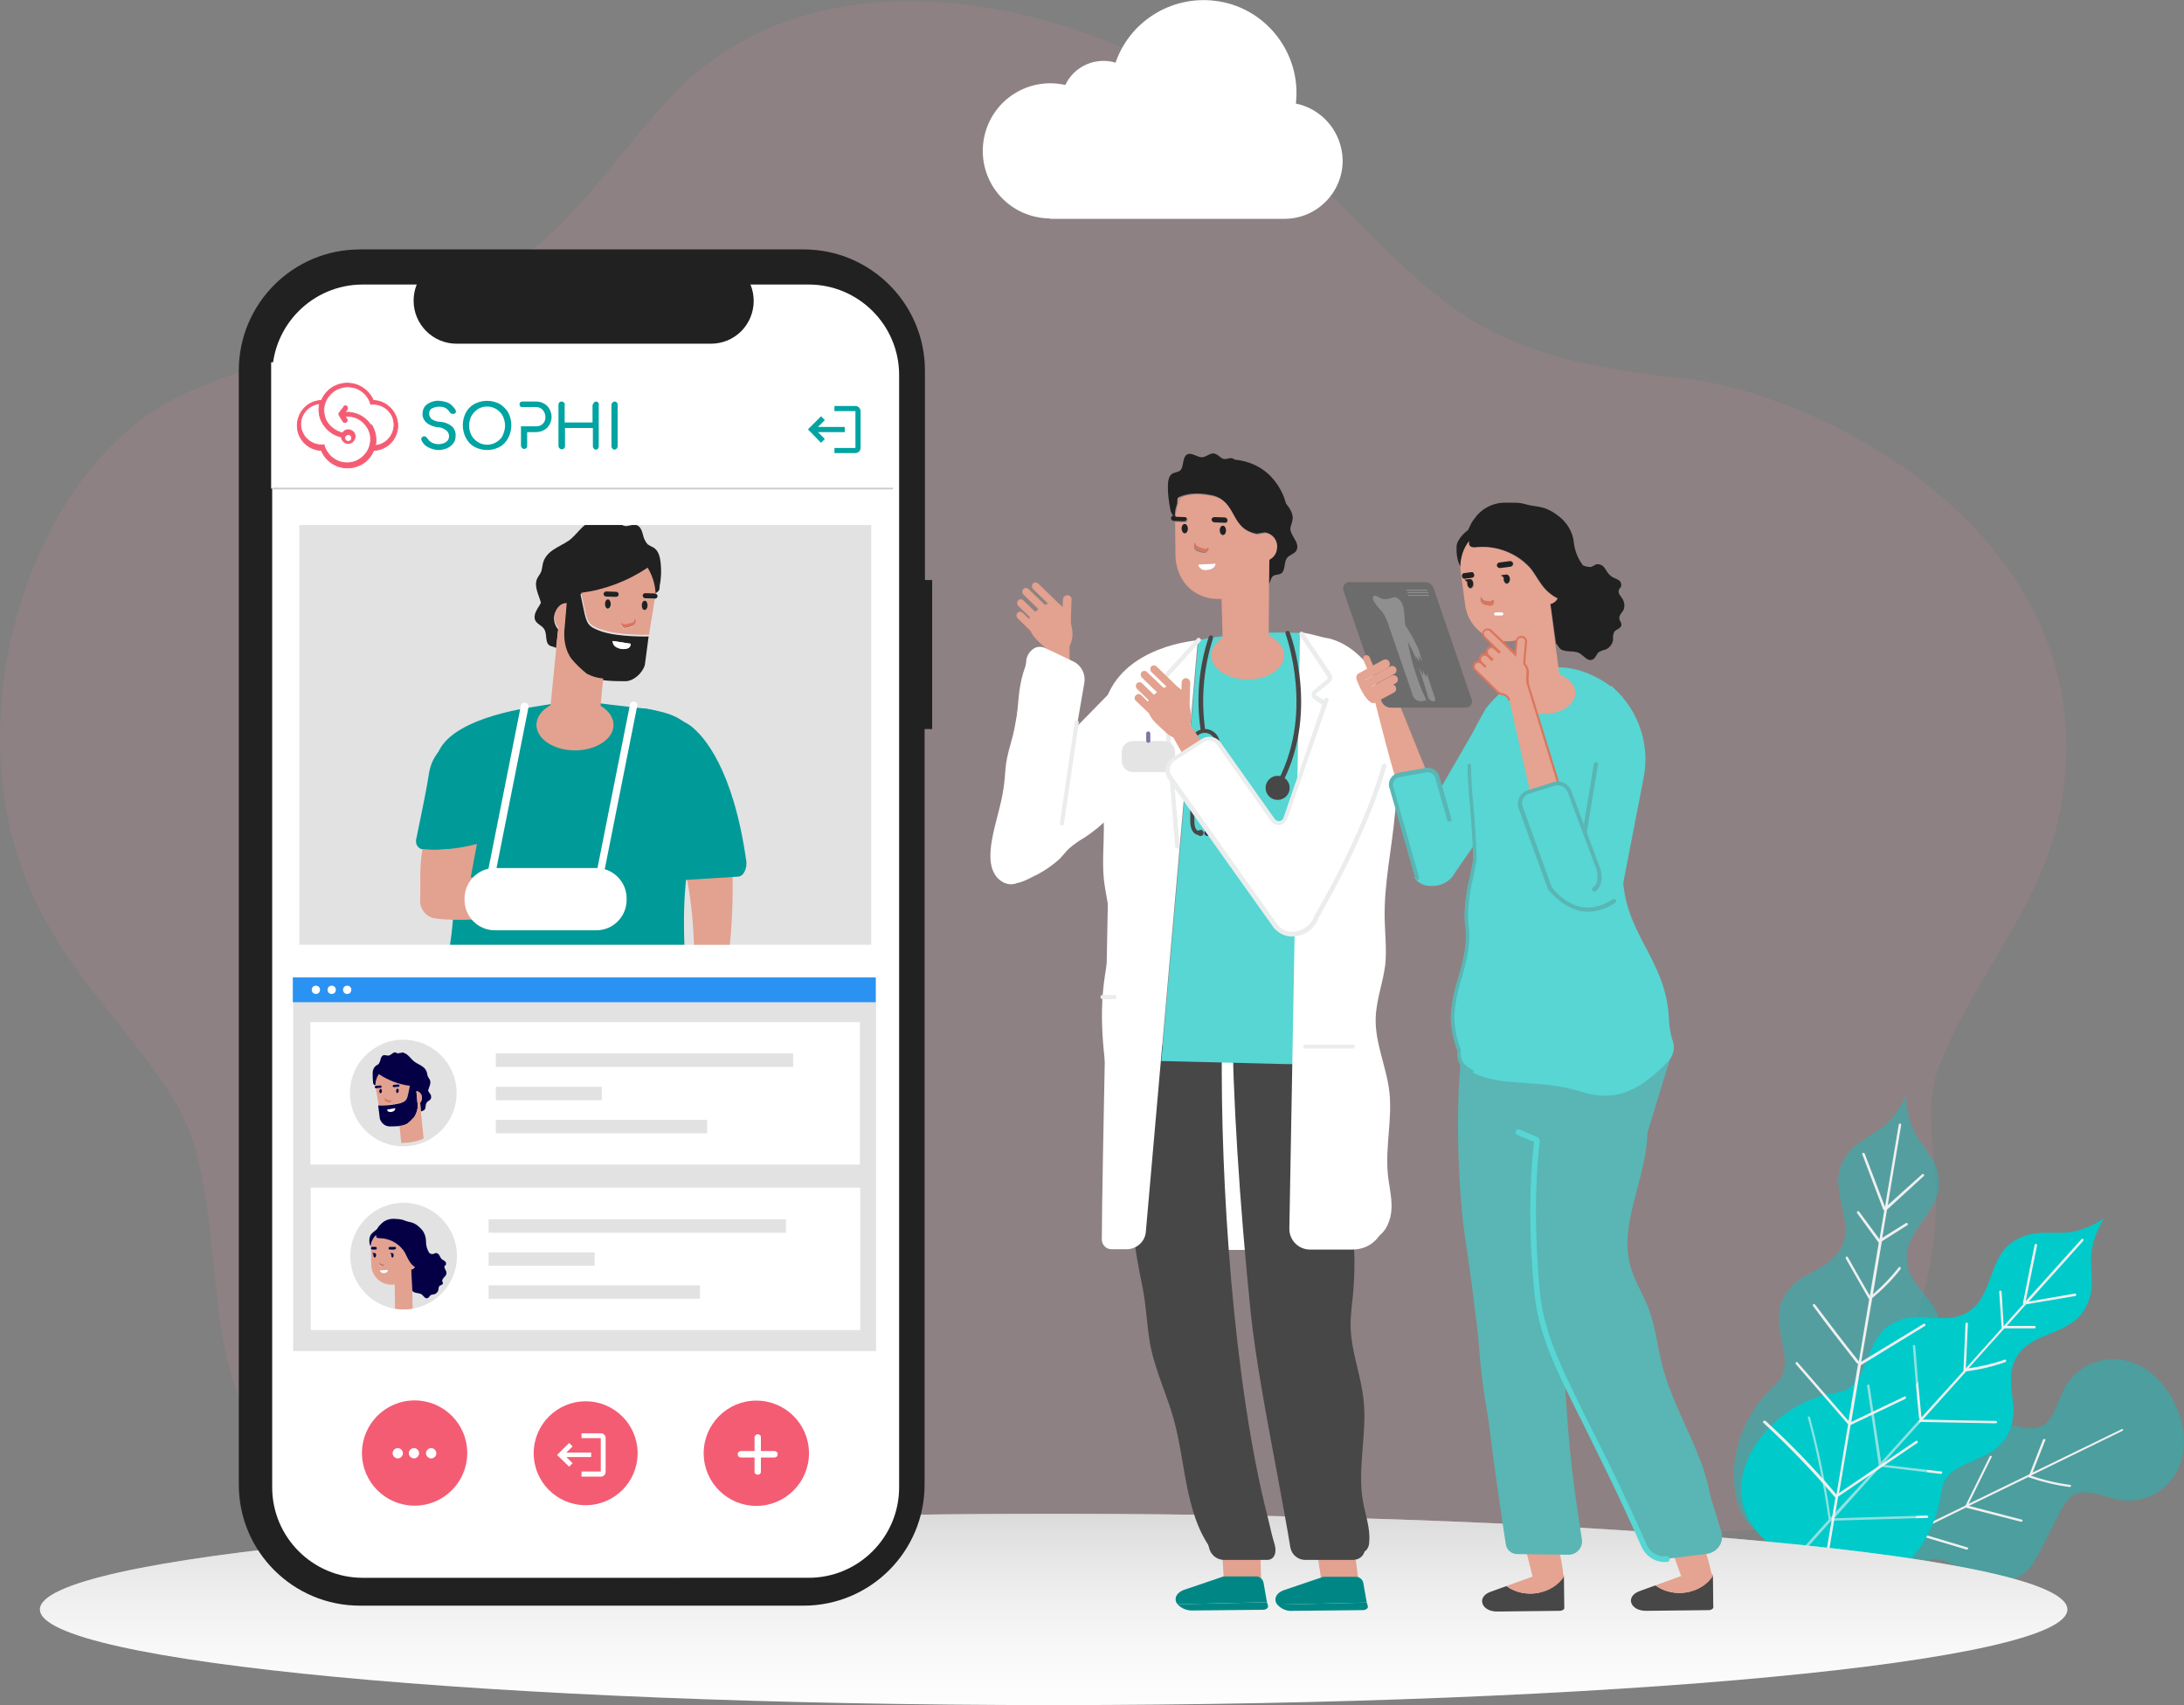
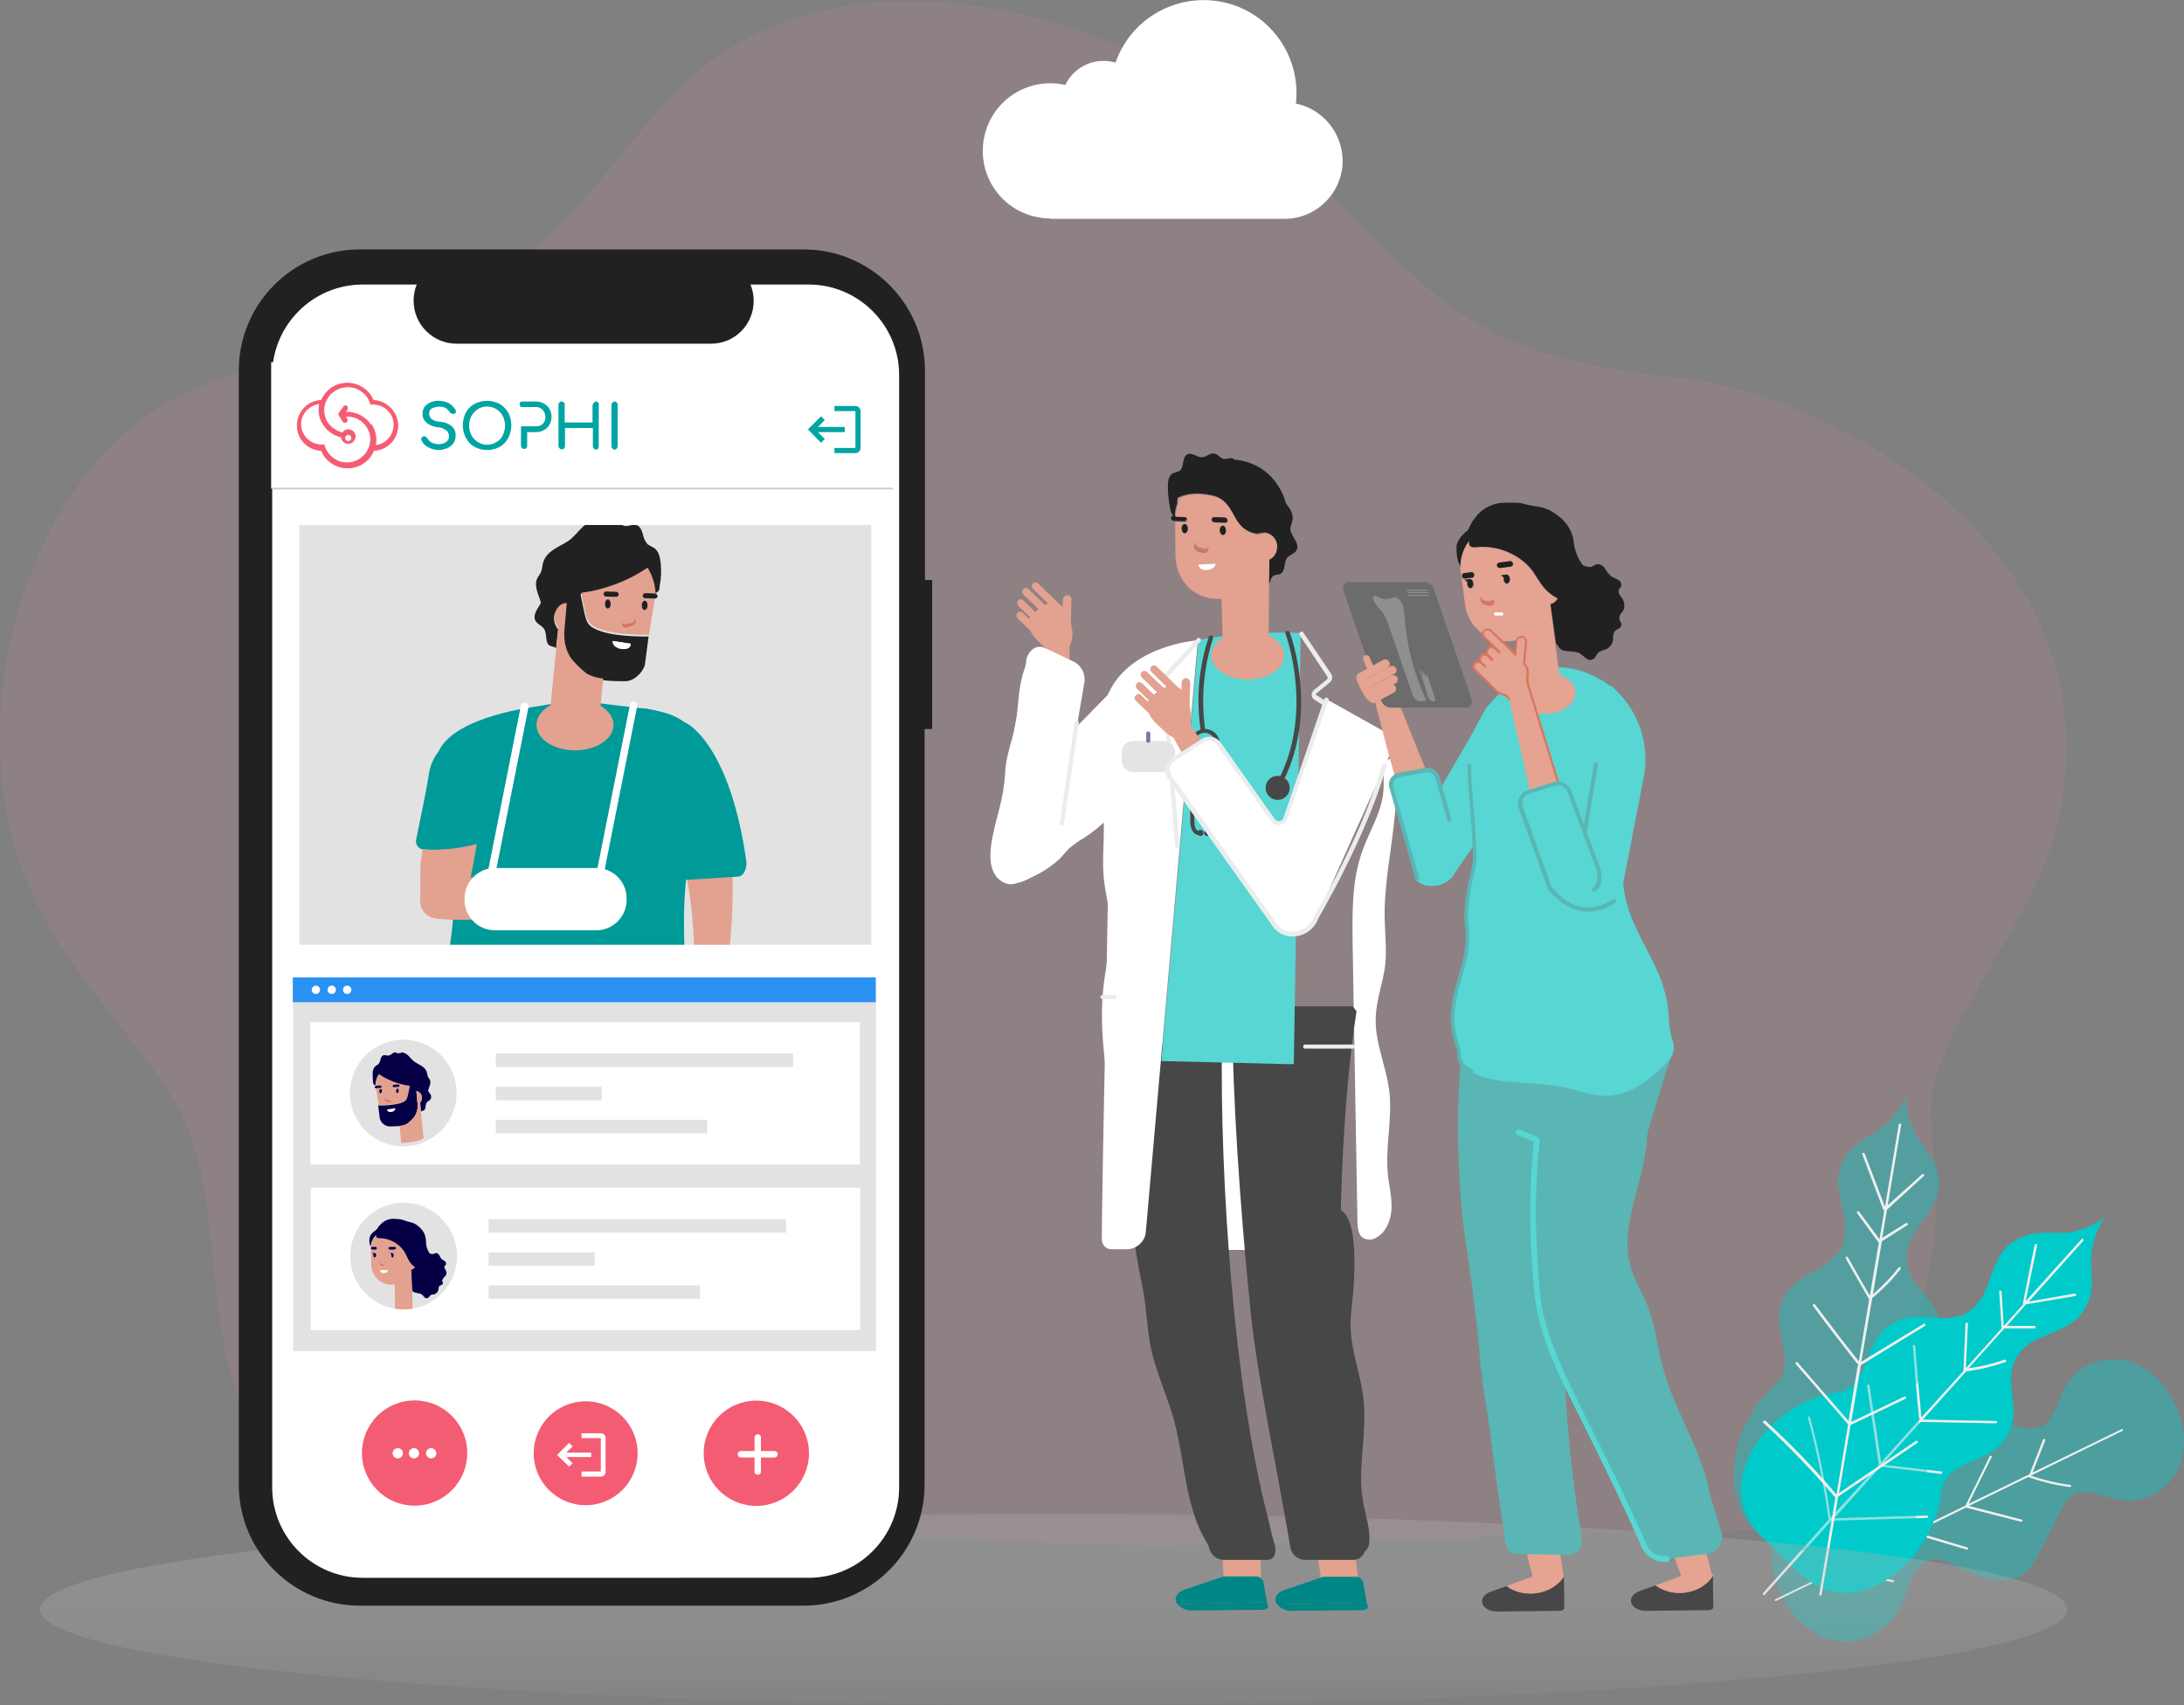
<svg xmlns="http://www.w3.org/2000/svg" xmlns:xlink="http://www.w3.org/1999/xlink" version="1.1" id="Calque_1" x="0px" y="0px" viewBox="0 0 634.7 495.6" style="enable-background:new 0 0 634.7 495.6;" xml:space="preserve">
  <rect x="0" y="0" width="634.7" height="495.6" fill="#808080" stroke="none" />
  <style type="text/css">
	.st0{opacity:0.11;fill:#FF8FA1;enable-background:new    ;}
	.st1{opacity:0.4;}
	.st2{fill:#00CACA;}
	.st3{fill:#F0F0F0;}
	.st4{fill:#FFFFFF;}
	.st5{opacity:0.4;fill:url(#Tracé_398_1_);enable-background:new    ;}
	.st6{fill:#212121;}
	.st7{fill:#E2E2E2;}
	.st8{clip-path:url(#SVGID_2_);}
	.st9{fill:#E3A18F;}
	.st10{fill:#009A98;}
	.st11{fill:#D8765E;}
	.st12{fill:none;stroke:#CCCCCC;stroke-width:0.5;}
	.st13{fill:#F45C73;stroke:#F45C73;stroke-width:0.25;}
	.st14{fill:#00A4A2;}
	.st15{fill:#2A92F2;}
	.st16{fill:#050046;}
	.st17{clip-path:url(#SVGID_4_);}
	.st18{clip-path:url(#SVGID_6_);}
	.st19{fill:#474747;}
	.st20{fill:#008785;}
	.st21{fill:#57D6D3;}
	.st22{fill:#EBEDED;}
	.st23{fill:#98BDF9;}
	.st24{fill:#405AA8;}
	.st25{fill:#E4E4E4;}
	.st26{fill:#7978A3;}
	.st27{fill:#442957;}
	.st28{fill:#E4AA8A;}
	.st29{fill:#F45C73;}
	.st30{fill:#FFFFFF;stroke:#FFFFFF;stroke-width:0.25;}
	.st31{fill:#E5A391;}
	.st32{fill:#59B6B4;}
	.st33{fill:#DA765E;}
	.st34{fill:#6C6C6C;}
	.st35{fill:#8F8F8F;}
</style>
  <g id="Calque_2_1_">
    <g id="Calque_1-2">
      <path id="Tracé_391" class="st0" d="M339.8,20.3c7.1,3.8,14,8.1,20.5,12.8c21.8,16,39.4,39.4,60.8,55.5    c20.3,15.2,45,18.9,68.2,21.4c40.4,4.4,124.6,46.9,109.4,125.5c-5.5,28.6-25,48.1-35,74c-10.6,27.6,19.1,43.6-34.5,130    c-7.4,10.5-89.3,2.8-99.9,8c-85.6,0-69.4,3.9-143.8,0c-58.8-3.1-153.2,13-204.8-26.2c-25.6-19.5-12.3-72.8-30-101.4    c-14.9-24.1-35.2-39.9-45.2-70c-17-51.2,7.1-117.9,49.5-136.1c26.4-11.4,54.4-16.6,80.6-29.1c27-12.9,37.4-32.2,58-55.1    C230.8-11.8,294.1-3.9,339.8,20.3z" />
      <g id="Groupe_382">
        <g id="Groupe_281">
          <g id="Groupe_280" class="st1">
            <path id="Tracé_302" class="st2" d="M574.2,412.2l12.9,2.5c1.7,0.5,3.5,0.5,5.2,0.2c4.4-1.2,5.5-7.1,7.6-11.3       c3.8-7.2,12.4-10.4,20-7.5c5.2,1.9,9.6,6.5,12.1,11.9c2.7,5.3,3.5,11.6,1.8,16.9c-2.4,7.8-10.2,12.5-18.2,11       c-4.7-0.9-9.9-3.7-13.6-1c-1.3,1.2-2.4,2.6-3.1,4.2c-2,3.9-4,7.8-6,11.7c-1.3,2.5-2.6,5-4.7,6.6c-2.7,2-6.3,2.3-9.8,1.6       c-3.5-0.9-6.9-2.2-10.1-3.9c-2.1-1-4.4-2.1-6.5-1.9c-2.6,0.3-4.6,2.4-5.9,4.9s-1.9,5.2-3.1,7.8c-3.5,7.9-11.8,12.6-20.1,10.8       c-6.3-1.4-12.2-6.8-15-13.3c-3.4-6.2-4-14.1-1.1-20c3.7-7.7,12.6-11.2,20.9-9.1c2.7,0.7,5.3,1.9,8,2.4s5.6,0.3,7.5-1.6       c1.5-1.6,2.1-4,2.6-6.3c0.6-3.6,1.7-7,3.2-10.4c1.6-3.1,4.1-5.8,7.3-6.7C568.7,411.1,571.5,411.7,574.2,412.2z" />
          </g>
          <path id="Tracé_303" class="st3" d="M555.8,445c0,0.1,0,0.1,0,0.2l0,0c-0.2-0.1-0.4,0.1-0.5,0.3c0,0.1,0,0.2,0,0.2l-20.8,10.1      h-0.1l0,0c2.4-5,4.8-10.1,7.3-15.1c0.2-0.4-0.5-0.5-0.7-0.1l-7.5,15.6c0,0,0,0.1,0,0.1l-17.5,8.5c-0.4,0.2-0.2,0.7,0.2,0.5      l18.3-8.9l15.5,3.5c0.4,0.1,0.7-0.5,0.3-0.6l-14.9-3.4l3.2-1.6l17.4-8.5l15.5,4.6c0.4,0.1,0.7-0.5,0.3-0.6l-15-4.5l14.5-7.1      l16,4.1c0.4,0.1,0.7-0.5,0.3-0.6l-15.4-4l17.3-8.4c0,0.1,0.1,0.1,0.1,0.1c3.8,1.3,7.8,2.3,11.8,2.8c0.4,0.1,0.7-0.5,0.3-0.6      c-3.9-0.5-7.8-1.4-11.5-2.7l26.6-13c0.4-0.2,0.2-0.7-0.2-0.5l-22.4,10.9l-3.5,1.7l3.7-9.4c0.2-0.4-0.5-0.5-0.7-0.1l-3.9,10      l-17.7,8.6l6.7-13.6c0.2-0.4-0.5-0.5-0.6-0.1c-2.3,4.7-4.7,9.5-7,14.2c-3.5,7.1,0,0,0,0l-15.2,7.4h-0.1c0.2,0,0.3-0.1,0.4-0.3      c2-5.9,4.5-11.6,7.6-16.9c0.2-0.4-0.4-0.5-0.7-0.1C560.3,433.3,557.8,439,555.8,445z" />
        </g>
        <g id="Groupe_283">
          <g id="Groupe_282">
            <path id="Tracé_304" class="st2" d="M515.4,413.8c4.7-4.4,10.4-7.4,16.7-8.7c2.1-0.4,4.3-0.7,6.1-2.2c1.1-1,2.1-2.3,2.7-3.6       c2.2-4.5,3.1-9.6,6.9-13.1c2.9-2.4,6.6-3.6,10.3-3.4c3.3,0.1,6.5,0.7,10.1,0c1.6-0.3,3.1-0.9,4.4-1.9       c6.1-4.4,5.4-13.5,10.9-18.8c2.5-2.2,5.7-3.5,9-3.7c3-0.2,5.8,0.1,8.9-0.2c3.6-0.6,7.1-2,10.1-4.1c-2,3.1-3.3,6.6-3.7,10.2       c-0.3,3.1,0.2,5.9,0.1,8.9c0,3.3-1.2,6.5-3.3,9.1c-5,5.7-14.2,5.4-18.3,11.7c-0.9,1.4-1.4,2.9-1.7,4.5       c-0.5,3.5,0.2,6.7,0.5,10.1c0.4,3.7-0.7,7.5-3,10.4c-3.3,4-8.4,5.1-12.8,7.5c-1.4,0.7-2.6,1.7-3.5,2.9c-1.4,1.9-1.6,4.1-2,6.2       c-1.1,6.3-3.9,12.2-8,17c-4.3,5.1-10.3,9-16,10.1c-8,1.5-14.3-2.5-18.9-7.4l-6.6-6.4c-5.1-4.4-9.3-10.6-8.1-18.6       C506.9,424.5,510.5,418.4,515.4,413.8z" />
          </g>
          <path id="Tracé_305" class="st3" d="M525.4,412.1c2.6,9.6,4.6,19.4,6,29.3c0,0.1,0.1,0.2,0.1,0.2L512.4,463      c-0.3,0.4,0.2,0.9,0.5,0.5l19.3-21.5l27.8-0.8c0.2,0,0.4-0.2,0.4-0.3c0,0,0,0,0,0c0-0.2-0.2-0.4-0.4-0.4l-27,0.8l0.6-0.6      l12.9-14.4l17.5,2.1c0.5,0,0.6-0.7,0.2-0.7l-17.2-2l11.2-12.4l0,0l21.8,0.4c0.5,0,0.5-0.7,0-0.7c-7.1-0.1-14.1-0.2-21.2-0.4      l12.6-14c3.9-0.5,7.7-1.4,11.4-2.7c0.4-0.2,0.2-0.9-0.2-0.7c-3.4,1.2-6.9,2-10.5,2.5l10.4-11.6h8.8c0.2,0,0.3-0.2,0.3-0.4      c0-0.2-0.2-0.3-0.3-0.3h-8.1l5.6-6.3h0.1l14.2-2.4c0.5-0.1,0.3-0.8-0.2-0.7l-13.3,2.3l15.8-17.6c0.3-0.4-0.2-0.9-0.5-0.5      c-5.4,6-10.8,12-16.2,18c1.1-5.4,2.2-10.8,3.3-16.2c0.1-0.5-0.6-0.6-0.7-0.2c-1.1,5.6-2.3,11.2-3.4,16.9c0,0.1,0,0.3,0.1,0.4      l-3.7,4.1l-2,2.3c-0.2-3.3-0.4-6.7-0.6-10c0-0.5-0.8-0.5-0.7,0c0.2,3.5,0.5,7,0.7,10.5c0,0,0,0.1,0,0.1l-10.4,11.6l0.6-12.9      c0-0.5-0.7-0.5-0.7,0c-0.2,4.6-0.4,9.2-0.6,13.7l0,0l-12.2,13.5c-0.7-6.9-1.3-13.8-1.8-20.7c0-0.5-0.8-0.5-0.7,0      c0.5,6.9,1.1,13.9,1.8,20.8c0,0.2,0.1,0.3,0.3,0.3l-11.3,12.6l-3.4-22.3c-0.1-0.5-0.8-0.3-0.7,0.2l3.4,22.9v0.1L532,441.1      c-1.4-9.8-3.4-19.6-6-29.2c-0.1-0.2-0.3-0.3-0.4-0.2c0,0,0,0,0,0C525.4,411.8,525.3,412,525.4,412.1L525.4,412.1z" />
        </g>
        <g id="Groupe_285">
          <g id="Groupe_284" class="st1">
            <path id="Tracé_306" class="st2" d="M505,420.3c1.6-6.2,4.8-11.8,9.4-16.3c1.5-1.5,3.2-2.9,3.9-5.2c0.4-1.5,0.5-3,0.3-4.5       c-0.5-5-2.5-9.8-1.2-14.8c1.1-3.6,3.6-6.6,6.8-8.4c2.9-1.7,5.9-2.9,8.5-5.4c1.2-1.1,2.1-2.4,2.8-3.9c2.8-6.9-2.7-14.3-0.9-21.7       c0.9-3.2,2.9-6,5.6-7.9c2.4-1.8,5-3,7.4-5c2.8-2.4,4.9-5.5,6.3-8.9c0,3.7,0.8,7.3,2.4,10.6c1.4,2.7,3.3,4.8,4.9,7.4       c1.8,2.8,2.5,6.2,2.1,9.5c-1.2,7.5-9.1,12.1-9.2,19.6c0,1.6,0.3,3.2,1,4.7c1.4,3.3,3.8,5.5,5.8,8.2c2.3,2.9,3.4,6.7,3.1,10.4       c-0.7,5.1-4.4,8.8-6.8,13.2c-0.8,1.3-1.3,2.8-1.5,4.3c-0.2,2.4,0.8,4.4,1.7,6.3c2.4,5.9,3.2,12.4,2.3,18.7       c-0.9,6.6-3.9,13.1-8.1,17.1c-6,5.5-13.4,5.6-19.9,3.9l-9-1.8c-6.7-1-13.5-3.9-16.9-11.3C503.5,433.8,503.3,426.7,505,420.3z" />
          </g>
          <path id="Tracé_307" class="st3" d="M512.4,413.5c7.4,6.8,14.3,14,20.8,21.6c0.1,0.1,0.1,0.1,0.2,0.1      c-1.6,9.4-3.1,18.8-4.7,28.2c-0.1,0.5,0.6,0.6,0.7,0.1c1.6-9.5,3.2-19,4.8-28.5l23-15.6c0.2-0.1,0.2-0.4,0.1-0.5      c-0.1-0.1-0.3-0.2-0.5-0.1L534.4,434l0.2-0.8l3.2-19l15.9-7.6c0.4-0.2,0.2-0.9-0.2-0.7l-15.5,7.4l2.8-16.5l0,0l18.6-11.4      c0.4-0.2,0-0.9-0.4-0.6l-18.1,11l3.2-18.5c3-2.5,5.8-5.3,8.2-8.4c0.3-0.4-0.2-0.9-0.5-0.5c-2.2,2.8-4.7,5.4-7.5,7.8l2.6-15.4      l7.4-4.7c0.2-0.1,0.2-0.4,0.1-0.5c-0.1-0.1-0.3-0.2-0.5-0.1l-6.9,4.3l1.4-8.3h0.1l10.6-9.7c0.3-0.3-0.2-0.8-0.5-0.5l-10,9      c1.3-7.8,2.6-15.5,3.9-23.3c0.1-0.5-0.6-0.6-0.7-0.1c-1.3,8-2.7,16-4,23.9l-5.9-15.5c-0.2-0.4-0.9-0.2-0.7,0.2l6.1,16.1      c0,0.1,0.2,0.2,0.3,0.2c-0.3,1.8-0.6,3.6-0.9,5.4l-0.5,3l-5.9-8c-0.3-0.4-0.9,0-0.6,0.4l6.2,8.5c0,0,0.1,0.1,0.1,0.1l-2.6,15.4      c-2.2-3.7-4.3-7.5-6.4-11.2c-0.2-0.4-0.8,0-0.6,0.4l6.8,11.9l0,0l-3,18c-4.3-5.4-8.5-10.9-12.7-16.5c-0.3-0.4-0.9,0-0.6,0.4      c4.1,5.6,8.4,11.1,12.7,16.6c0.1,0.1,0.3,0.2,0.4,0.1l-2.8,16.7l-14.8-17c-0.3-0.4-0.8,0.2-0.5,0.5l15.1,17.4l0.1,0l-3.4,20.5      c-6.4-7.6-13.3-14.7-20.6-21.4c-0.2-0.1-0.4-0.1-0.5,0C512.3,413.1,512.3,413.3,512.4,413.5z" />
        </g>
      </g>
-       <path id="Tracé_390" class="st4" d="M306.2,440c162.7,0,294.6,12.5,294.6,27.8s-131.9,27.8-294.6,27.8S11.6,483.1,11.6,467.8    S143.5,440,306.2,440z" />
      <linearGradient id="Tracé_398_1_" gradientUnits="userSpaceOnUse" x1="-360.463" y1="2.862" x2="-360.463" y2="1.762" gradientTransform="matrix(589.12 0 0 55.6 212662.344 342.197)">
        <stop offset="0" style="stop-color:#E2E2E2;stop-opacity:0" />
        <stop offset="1" style="stop-color:#A4A4A4" />
      </linearGradient>
      <path id="Tracé_398" class="st5" d="M306.2,440c162.7,0,294.6,12.5,294.6,27.8s-131.9,27.8-294.6,27.8S11.6,483.1,11.6,467.8    S143.5,440,306.2,440z" />
      <g id="Groupe_378">
        <path id="b82a9922-ead1-40af-af3b-f133b244cde7" class="st6" d="M271,168.6h-2.2v-60.9c0-19.4-15.8-35.2-35.2-35.2c0,0,0,0,0,0     H104.6c-19.5,0-35.2,15.8-35.2,35.2l0,0v323.8c0,19.5,15.8,35.2,35.2,35.2h128.9c19.5,0,35.2-15.8,35.2-35.2l0,0l0,0V211.9h2.2     V168.6z" />
        <path id="b2a7827b-2d2c-407d-93be-35e4c67116bc" class="st4" d="M235,82.7h-16.9c2.6,6.4-0.4,13.7-6.8,16.3     c-1.5,0.6-3.1,0.9-4.7,0.9h-73.9c-6.9,0-12.5-5.6-12.5-12.5c0-1.6,0.3-3.2,0.9-4.7h-15.7c-14.5,0-26.3,11.8-26.3,26.3l0,0l0,0     v323.3c0,14.5,11.8,26.3,26.3,26.3H235c14.5,0,26.3-11.8,26.3-26.3l0,0V109C261.3,94.5,249.5,82.7,235,82.7L235,82.7z" />
      </g>
      <path id="Tracé_35-2" class="st4" d="M376.6,30.1c1.7-14.8-9-28.3-23.8-29.9c-12.6-1.4-24.5,6.1-28.6,18c-5.8-1.7-12,1-14.6,6.5    c-10.6-2.4-21.1,4.2-23.5,14.8c-2.4,10.6,4.2,21.1,14.8,23.5c1.4,0.3,2.8,0.5,4.3,0.5v0.1h68.3c9.3-0.1,16.8-7.8,16.7-17.1    C390,38.5,384.4,31.7,376.6,30.1z" />
      <path class="st7" d="M87,152.6v122h166.2v-122H87z" />
      <g>
        <defs>
          <rect id="SVGID_1_" x="87" y="152.6" width="166.2" height="122" />
        </defs>
        <clipPath id="SVGID_2_">
          <use xlink:href="#SVGID_1_" style="overflow:visible;" />
        </clipPath>
        <g class="st8">
          <g id="Groupe_249">
            <g id="Groupe_248">
              <path id="Tracé_257" class="st9" d="M198.2,323.9c-0.4,0-0.7,0-1.1-0.1c-1.4-0.2-2.4-1.8-2.6-3.3c-0.2-1.8,0-3.7,0.6-5.5        c0.6-2.2,1.6-4.2,2.9-6l0.2-0.2l0.1-0.3c4.3-18.4,4.6-37.5,0.8-56c-1.1-5.7-2.5-11.3-4.4-16.7l16.8,0.8        c3.1,22.3,1.2,46.7-5.8,72.5l-0.1,0.3l0.1,0.3c0,0.2,0,0.3,0.1,0.5c0,1.8-0.2,3.7-0.8,5.4c-0.6,2-1.4,4.2-2.3,6.6        c-0.3,0.2-0.6,0.4-1,0.6l-0.7,0.4l-0.2,0.1l-0.2,0.1l-0.3,0.1C199.4,323.9,198.8,323.9,198.2,323.9z" />
            </g>
          </g>
          <g id="Groupe_252">
            <g id="Groupe_251">
              <g id="Groupe_250">
                <path id="Tracé_258" class="st10" d="M187.3,215.6c0.2-0.9,0.4-1.7,0.4-2.6c-12-12.7,8.7-5.2,12.9-2.1         c3.9,2.9,12.5,12.5,16.3,39.5c0.2,1.7-0.6,4.3-2.4,4.4l-19.2,1.2C191.5,248.3,185.1,223.8,187.3,215.6z" />
              </g>
            </g>
          </g>
          <path id="Tracé_263" class="st10" d="M200.5,211.8c-3.8-5.7-13.9-5.8-23.2-7c-10.7-1.4-10.8-1.2-23.7,0.9      c-13.3,2.2-29.3,7.7-26.6,18.8c12.5,51.2-3.1,58.5-0.3,86c0.2,1.9-1,4,0.4,5.3c1.4,1.3,3.5,1.4,5.5,1.5c9.7,0.2,25.7-7,37-1.7      c7.5,3.6,11,2.7,18.8,2.9c3.8,0.1,7.2-2.5,8-6.2c7.1-32.2-2.8-41,7.1-78.3C205,228.1,203.9,216.9,200.5,211.8z" />
          <g id="Groupe_259">
            <ellipse id="Ellipse_17" class="st9" cx="167.1" cy="210.7" rx="11.2" ry="7.4" />
          </g>
          <g id="Groupe_263">
            <g id="Groupe_261">
              <g id="Groupe_260">
                <path id="Tracé_270" class="st10" d="M147.6,222.7c-0.9,5.8-2.2,11.5-3.6,18.3c-0.3,1.7-1.5,3.1-3.2,3.6         c-5.7,2-11.8,2.8-17.8,2.3c-1.3-0.1-2.2-1.3-2.1-2.5c0,0,0,0,0,0c0-0.1,0-0.2,0-0.2c1.3-6.6,2.8-13.1,3.8-19.6         C127.1,210.4,149.9,208.6,147.6,222.7z" />
              </g>
            </g>
            <g id="Groupe_262">
              <path id="Tracé_271" class="st9" d="M174.6,261.8c-1.6-2.5-3.3-2.1-37.8-6.8c0.6-3.2,1.1-5.9,1.8-9.7        c-5.2,1.4-10.5,1.9-15.8,1.6c-1,4.8-0.5,10.3-0.7,14.8c-0.1,2.5,1.7,4.8,4.2,5.2c6,1,16.6,0.1,19.9-0.2        C171,264.3,168.3,265.8,174.6,261.8z" />
            </g>
          </g>
          <g id="Groupe_264">
            <path id="Tracé_273" class="st6" d="M192,163.6c-0.2-1.7-0.6-3.5-2-4.4c-0.6-0.3-1.2-0.6-1.8-1c-0.7-0.8-1.2-1.9-1.4-3       c-0.3-1.1-0.8-2.3-1.9-2.6s-2.1,0.4-3.2,0.3c-1.6-0.2-2.7-2.3-4.2-1.8c-0.5,0.2-0.9,0.4-1.3,0.7c-0.8-0.3-1.6-0.5-2.4-0.5       c-0.2-0.1-0.4-0.1-0.7-0.1c-0.2,0-0.5,0.1-0.7,0.2c-3.1,0.7-4.6,4-7.2,5.8c-2.8,1.9-6.7,2.9-7.5,6.9c-0.1,0.7-0.2,1.3-0.4,2       c-0.3,0.8-0.9,1.4-1.2,2.1c-1,2.2,0.5,4.7,1.1,7c-0.3,0.6-0.6,1.1-1,1.7c-0.6,1-1.2,2.4-0.6,3.5s1.9,1.4,2.5,2.4       c1,1.4,0.2,3.9,1.6,4.8c0.6,0.4,1.4,0.3,1.9,0.8l0.6-5.5c-0.8-0.9-1.2-2.1-1.2-3.3c0.1-2.2,1.7-3.9,3.5-3.9l-0.6,7       c-0.4,3.1,0.1,6.7,2,9.2c1.4,1.6,2.9,3.1,4.5,4.4c1.5,0.8,3.1,1.3,4.8,1.4c2.4,0.3,4.9,0.3,6.4,0.3c2.4,0.1,5.1-2.3,5.8-4.7       l1.1-8.3c-0.5,0-8.5,0.2-13.5-1.4c-4.2-1.4-4.5-2.3-5.4-6.6l-0.9-4.3c6.9-0.9,13.5-3.4,19.3-7.3c1.4,2.1,2.2,4.5,2.2,7       c0.3,0,0.6-0.1,0.8-0.3c0.7-0.5,0.7-1,0.7-1.8C192.2,167.9,192.2,165.7,192,163.6z M183.2,187.1c0.1,2-2.8,1.5-2.8,1.5       c-2-0.4-2.4-1.4-2.4-2.3L183.2,187.1z" />
            <path id="Tracé_274" class="st9" d="M188.2,165c-5.8,3.9-12.4,6.4-19.3,7.3l0.9,4.2c0.9,4.3,1.2,5.3,5.4,6.6       c4.9,1.6,13,1.4,13.4,1.4c0-0.2,0.1-0.4,0.1-0.6l1.6-9.8l-2.8-0.1c-0.4,0-0.8-0.4-0.7-0.8s0.4-0.8,0.8-0.7l2.9,0.1       c0-0.2,0-0.4,0-0.5C190.3,169.5,189.5,167.1,188.2,165z M176.6,177c-0.5,0-0.8-0.7-0.8-1.4s0.5-1.4,0.9-1.3s0.9,0.6,0.8,1.4       S177.1,177,176.6,177L176.6,177z M179,173.5l-2.9-0.1c-0.4,0-0.7-0.4-0.7-0.8c0,0,0,0,0,0c0-0.4,0.4-0.7,0.8-0.7l2.9,0.1       c0.4,0,0.7,0.4,0.7,0.8c0,0,0,0,0,0C179.8,173.2,179.5,173.5,179,173.5L179,173.5z M183.4,182.2l-1.5,0.4       c-0.6,0.1-1.3-0.3-1.4-0.9c0-0.2,0-0.4,0-0.6V181c0.2,0.4,0.7,0.6,1.2,0.5l1.5-0.3c0.6-0.1,1-0.6,1.1-1.2l0.1,0.3       c0.3,0.8-0.1,1.7-0.9,2c0,0,0,0,0,0L183.4,182.2L183.4,182.2z M187.4,174.6c0.5,0,0.8,0.7,0.8,1.4s-0.5,1.4-0.9,1.3       s-0.8-0.6-0.8-1.4S187,174.6,187.4,174.6L187.4,174.6z" />
            <path id="Tracé_275" class="st9" d="M166.1,191.5c-1.9-2.5-2.4-6-2-9.2l0.6-7c-1.8-0.1-3.4,1.6-3.5,3.9       c-0.1,1.2,0.3,2.4,1.1,3.3l-0.6,5.5l-2.1,21l14.5,0.6l1.2-12.4c-1.7-0.1-3.3-0.6-4.8-1.4C168.9,194.5,167.4,193.1,166.1,191.5z       " />
            <path id="Tracé_276" class="st6" d="M179.1,172l-2.9-0.1c-0.4,0-0.8,0.3-0.8,0.7c0,0.4,0.3,0.8,0.7,0.8l2.9,0.1       c0.4,0,0.8-0.3,0.8-0.7S179.5,172,179.1,172z" />
            <path id="Tracé_277" class="st6" d="M187.5,172.4c-0.4,0-0.8,0.4-0.7,0.8c0,0.4,0.3,0.7,0.7,0.7l2.8,0.1       c0.4,0,0.8-0.3,0.8-0.7l0,0c0-0.4-0.3-0.7-0.7-0.8L187.5,172.4z" />
            <path id="Tracé_278" class="st6" d="M187.3,177.3c0.5,0,0.9-0.6,0.9-1.3s-0.3-1.4-0.8-1.4s-0.9,0.6-0.9,1.3       S186.8,177.3,187.3,177.3z" />
            <path id="Tracé_279" class="st6" d="M176.7,174.2c-0.5,0-0.9,0.6-0.9,1.3s0.3,1.4,0.8,1.4s0.9-0.6,0.9-1.3       S177.2,174.3,176.7,174.2z" />
            <path id="Tracé_280" class="st11" d="M184.4,179.9c-0.1,0.6-0.5,1.1-1.1,1.2l-1.5,0.3c-0.5,0.1-1-0.1-1.2-0.5v0.1       c-0.2,0.6,0.2,1.3,0.8,1.5c0,0,0,0,0,0c0.2,0,0.4,0,0.6,0l1.5-0.4c0.8-0.2,1.4-1,1.2-1.9c0,0,0,0,0,0l-0.1-0.2L184.4,179.9z" />
            <path id="Tracé_281" class="st4" d="M180.5,188.6c0,0,2.9,0.5,2.8-1.5l-5.2-0.8C178.1,187.1,178.5,188.1,180.5,188.6z" />
          </g>
          <path id="Rectangle_15" class="st4" d="M143.8,252.3h29.5c4.8,0,8.8,3.9,8.8,8.8v0.5c0,4.8-3.9,8.8-8.8,8.8h-29.5      c-4.8,0-8.8-3.9-8.8-8.8V261C135.1,256.2,139,252.3,143.8,252.3z" />
          <g id="Groupe_278">
            <path id="Tracé_300" class="st4" d="M142.1,258.6c-0.6,0-1.1-0.5-1.1-1.1c0-0.1,0-0.1,0-0.2l10.4-52.3       c0.2-0.6,0.8-0.9,1.4-0.7c0.5,0.1,0.8,0.6,0.8,1.2l-10.4,52.3C143,258.2,142.6,258.5,142.1,258.6z" />
          </g>
          <g id="Groupe_279">
            <path id="Tracé_301" class="st4" d="M173.8,258.3c-0.6,0-1.1-0.5-1.1-1.1c0-0.1,0-0.1,0-0.2l10.4-52.3       c0.2-0.6,0.8-0.9,1.3-0.8c0.5,0.1,0.9,0.6,0.8,1.2l0,0l-10.4,52.3C174.7,257.9,174.3,258.3,173.8,258.3z" />
          </g>
        </g>
      </g>
      <g id="Top">
        <rect id="Rectangle_18" x="78.8" y="105.3" class="st4" width="181.5" height="36.7" />
        <path id="separator-h" class="st12" d="M79.2,142h180.3" />
        <g id="logo">
          <path id="Tracé_400" class="st13" d="M108.5,116.4c-1.8-4.2-6.6-6.1-10.7-4.4c-2,0.8-3.5,2.4-4.4,4.4c-4,0.1-7.1,3.5-7,7.5      c0.1,3.8,3.2,6.9,7,7c1.7,4.2,6.5,6.2,10.7,4.5c2.1-0.8,3.7-2.5,4.5-4.5c3.9-0.1,7-3.3,7-7.3      C115.5,119.8,112.4,116.5,108.5,116.4z M107.8,123.6c-0.2-0.3-0.4-0.5-0.6-0.8c-1.1-1.3-2.6-2.3-4.3-2.7      c-0.3-0.1-0.6-0.1-0.9-0.2c-0.6-0.1-1.1-0.1-1.7,0l0.6-0.9c0.2-0.3,0.1-0.6-0.1-0.9c-0.3-0.2-0.7-0.2-0.9,0.1v0.1l-1.3,1.7      l-0.1,0.1l0,0c0,0.1,0,0.1,0,0.2l0,0l0,0l0,0c0,0.1,0,0.1,0,0.2v0.1l1.2,1.9c0.2,0.3,0.6,0.4,0.9,0.2c0.3-0.2,0.4-0.6,0.2-0.9      c0,0,0,0,0,0l0,0l-0.5-0.8c0.4,0,0.8,0,1.2,0c0.3,0,0.6,0.1,0.8,0.1c1.6,0.3,3,1.2,4,2.5c0.2,0.2,0.3,0.5,0.5,0.7      c1.1,1.8,1.2,4,0.4,6c-1.5,3.5-5.5,5.2-9,3.7c-1.9-0.8-3.4-2.5-4-4.5v-0.2h-0.2c-3.3,0.3-6.2-2.1-6.6-5.4      c-0.3-3.3,2.1-6.2,5.5-6.6l0,0c-0.5,2.1-0.1,4.3,1.1,6.1c0.2,0.3,0.4,0.5,0.6,0.8c1.1,1.3,2.6,2.3,4.2,2.7l0.4,0.1      c0.1,1.1,1,1.9,2.1,1.9c1.1-0.1,1.9-1,1.9-2.1s-1-1.9-2.1-1.9c-0.6,0-1.2,0.4-1.5,0.9h-0.2c-1.6-0.4-2.9-1.3-3.9-2.5      c-0.2-0.2-0.3-0.5-0.5-0.7c-0.6-1-0.9-2.2-0.9-3.4c0-0.7,0.1-1.3,0.3-1.9c0.1-0.3,0.2-0.5,0.3-0.8c1.6-3.5,5.7-5,9.2-3.5      c1.5,0.7,2.8,1.9,3.5,3.5c0.1,0.3,0.2,0.5,0.3,0.8v0.2h0.2c3.3-0.3,6.3,2.1,6.6,5.4c0.3,3.3-2.1,6.3-5.4,6.6      c0.4-2.1,0-4.2-1.1-6L107.8,123.6z M101.2,126.3c0.6,0,1,0.4,1,1c0,0.6-0.4,1-1,1s-1-0.4-1-1c0,0,0,0,0,0      C100.2,126.7,100.7,126.3,101.2,126.3C101.2,126.3,101.2,126.3,101.2,126.3z" />
          <g id="Groupe_387">
            <path id="Tracé_2" class="st14" d="M130.5,117.2c0.7,0.4,1.3,1.1,1.8,1.8c0.1,0.2,0.2,0.4,0.2,0.6c0,0.3-0.1,0.5-0.4,0.6       c-0.1,0.1-0.3,0.1-0.5,0.1c-0.2,0-0.3-0.1-0.5-0.1c-0.1-0.1-0.3-0.2-0.4-0.4c-0.3-0.5-0.7-0.9-1.2-1.2       c-0.5-0.3-1.2-0.4-1.8-0.4c-0.8,0-1.5,0.2-2.2,0.5c-0.5,0.3-0.8,0.9-0.8,1.5c0,0.6,0.3,1.2,0.7,1.6c0.8,0.5,1.7,0.8,2.6,0.8       c1.2,0.1,2.3,0.5,3.3,1.3c0.8,0.7,1.2,1.8,1.1,2.8c0,0.8-0.2,1.6-0.7,2.2c-0.5,0.6-1.1,1.1-1.8,1.4c-0.8,0.3-1.6,0.5-2.4,0.5       c-1.1,0-2.1-0.3-3.1-0.8c-0.8-0.4-1.5-1.1-1.9-2c0-0.1-0.1-0.2-0.1-0.4c0-0.2,0.1-0.3,0.2-0.5c0.1-0.1,0.3-0.2,0.5-0.3       c0.1,0,0.1,0,0.2,0c0.2,0,0.4,0.1,0.5,0.2c0.2,0.1,0.3,0.3,0.4,0.4c0.3,0.5,0.7,0.9,1.2,1.2c0.6,0.3,1.3,0.5,2,0.5       c0.8,0,1.6-0.2,2.2-0.6c0.6-0.4,0.9-1,0.9-1.7c0-0.7-0.3-1.3-0.8-1.7c-0.7-0.5-1.5-0.9-2.3-0.9c-1.2-0.1-2.4-0.5-3.4-1.3       c-0.8-0.7-1.3-1.7-1.2-2.7c0-0.7,0.2-1.4,0.6-2c0.5-0.6,1.1-1,1.8-1.3c0.8-0.3,1.6-0.5,2.5-0.4       C128.8,116.6,129.7,116.8,130.5,117.2z" />
            <path id="Tracé_3" class="st14" d="M172.6,117c0.2-0.2,0.4-0.3,0.6-0.3c0.2,0,0.5,0.1,0.6,0.3c0.2,0.2,0.3,0.4,0.2,0.7v12       c0,0.2-0.1,0.5-0.2,0.7c-0.2,0.2-0.4,0.3-0.6,0.3c-0.2,0-0.5-0.1-0.6-0.3c-0.2-0.2-0.3-0.4-0.3-0.7v-5.3h-8.1v5.3       c0,0.5-0.4,0.9-0.9,0.9c-0.3,0-0.5-0.1-0.7-0.3c-0.2-0.2-0.3-0.4-0.3-0.7v-12c0-0.5,0.4-0.9,0.8-0.9c0,0,0,0,0,0h0.1       c0.2,0,0.5,0.1,0.7,0.3c0.2,0.2,0.3,0.4,0.2,0.7v5.1h8.1v-5.1C172.4,117.4,172.5,117.2,172.6,117z" />
            <path id="Tracé_4" class="st14" d="M178,117c0.2-0.2,0.4-0.3,0.6-0.3c0.5,0,0.9,0.4,0.9,0.9c0,0,0,0,0,0.1v12       c0,0.2-0.1,0.5-0.3,0.7c-0.2,0.2-0.4,0.3-0.6,0.3c-0.2,0-0.5-0.1-0.6-0.3c-0.2-0.2-0.3-0.4-0.3-0.7v-12       C177.7,117.4,177.8,117.2,178,117z" />
            <path id="Tracé_5" class="st14" d="M159.7,118.9c-0.4-0.7-0.9-1.2-1.6-1.6c-0.7-0.4-1.5-0.6-2.3-0.6h-4       c-0.2,0-0.5,0.1-0.6,0.2c-0.3,0.3-0.3,0.9,0,1.2c0.2,0.2,0.4,0.3,0.6,0.2h4c0.7,0,1.4,0.3,1.9,0.8c0.5,0.6,0.8,1.3,0.8,2.1       c0.1,1.4-1,2.7-2.5,2.7c-0.1,0-0.1,0-0.2,0h-4.4v5.6c0,0.2,0.1,0.5,0.3,0.7c0.4,0.4,0.9,0.4,1.3,0c0.2-0.2,0.2-0.4,0.2-0.7       v-3.9h2.6c0.8,0,1.6-0.2,2.3-0.6c0.7-0.4,1.2-0.9,1.6-1.6c0.4-0.7,0.6-1.5,0.6-2.3C160.3,120.5,160.1,119.7,159.7,118.9z" />
            <path id="Tracé_6" class="st14" d="M145.2,117.4c1,0.6,1.9,1.5,2.5,2.5c1.2,2.3,1.2,5.1,0,7.4c-0.6,1.1-1.4,2-2.5,2.6       c-2.3,1.2-5,1.2-7.3,0c-1.1-0.6-1.9-1.5-2.5-2.6c-1.2-2.3-1.2-5.1,0-7.4c0.6-1.1,1.4-1.9,2.5-2.5       C140.2,116.2,142.9,116.2,145.2,117.4L145.2,117.4z M138.9,118.9c-0.8,0.5-1.4,1.2-1.9,2c-0.9,1.8-0.9,3.8,0,5.6       c0.4,0.8,1.1,1.5,1.9,2c2.4,1.5,5.6,0.7,7.1-1.7c0,0,0,0,0,0c0.1-0.1,0.1-0.2,0.1-0.3c0.9-1.8,0.9-3.8,0-5.6       c-0.4-0.8-1.1-1.5-1.9-2C142.6,117.9,140.5,117.9,138.9,118.9L138.9,118.9z" />
          </g>
        </g>
      </g>
      <circle id="Ellipse_182" class="st4" cx="110" cy="299" r="1.2" />
      <circle id="Ellipse_183" class="st4" cx="114.4" cy="299" r="1.2" />
      <circle id="Ellipse_184" class="st4" cx="118.8" cy="299" r="1.2" />
      <rect id="Rectangle_266" x="107.1" y="301.7" class="st4" width="147.3" height="0.8" />
      <rect id="Rectangle_246" x="85.2" y="284.2" class="st7" width="169.4" height="108.5" />
      <rect id="Rectangle_264" x="85.1" y="284.1" class="st15" width="169.4" height="7.2" />
      <rect id="Rectangle_247" x="90.2" y="297.1" class="st4" width="159.7" height="41.4" />
      <rect id="Rectangle_259" x="90.3" y="345.2" class="st4" width="159.7" height="41.4" />
      <g id="Group_31">
        <rect id="Rectangle_250" x="144.1" y="306.2" class="st7" width="86.4" height="3.9" />
        <rect id="Rectangle_251" x="144.1" y="315.9" class="st7" width="30.8" height="3.9" />
        <rect id="Rectangle_252" x="144.1" y="325.5" class="st7" width="61.4" height="3.9" />
      </g>
      <g id="Group_33">
        <rect id="Rectangle_250-2" x="142" y="354.4" class="st7" width="86.4" height="3.9" />
        <rect id="Rectangle_251-2" x="142" y="364" class="st7" width="30.8" height="3.9" />
        <rect id="Rectangle_252-2" x="142" y="373.6" class="st7" width="61.4" height="3.9" />
      </g>
      <circle id="Ellipse_194" class="st4" cx="96.4" cy="287.7" r="1.2" />
      <circle id="Ellipse_195" class="st4" cx="100.9" cy="287.7" r="1.2" />
      <circle id="Ellipse_246" class="st4" cx="91.8" cy="287.7" r="1.2" />
      <g id="Group_30">
        <circle class="st7" cx="117.2" cy="317.7" r="15.5" />
        <path class="st9" d="M109.1,315.4c0,0.1,0,0.2,0,0.2l1.3-0.1c0.2,0,0.4,0.1,0.4,0.3c0,0.2-0.1,0.4-0.3,0.4l-1.3,0.1l0.8,4.6     c0,0.1,0,0.2,0,0.3c2.1,0.1,4.2-0.1,6.2-0.6c1.9-0.6,2.1-1.1,2.5-3.1l0.4-2c-3.2-0.4-6.3-1.6-9-3.4     C109.5,313.1,109.2,314.2,109.1,315.4z M115.1,317.1c0-0.4,0.2-0.6,0.4-0.7s0.4,0.3,0.4,0.6s-0.2,0.6-0.4,0.7     S115.2,317.4,115.1,317.1L115.1,317.1z M114.1,315.7c0-0.2,0.1-0.4,0.3-0.4c0,0,0,0,0,0l1.3-0.1c0.2,0,0.4,0.1,0.4,0.3     c0,0.2-0.1,0.4-0.3,0.4c0,0,0,0,0,0l-1.3,0.1C114.2,316.1,114.1,315.9,114.1,315.7L114.1,315.7z M112,319.2V319     c0,0.3,0.3,0.5,0.5,0.6l0.7,0.2c0.2,0.1,0.4-0.1,0.6-0.2v0.1c0.1,0.3-0.1,0.6-0.4,0.7c-0.1,0-0.2,0-0.3,0l-0.7-0.1     C112,320,111.8,319.6,112,319.2C112,319.2,112,319.2,112,319.2z M111,317.2c0,0.4-0.2,0.6-0.4,0.6s-0.4-0.3-0.4-0.6     s0.2-0.6,0.4-0.7S111,316.8,111,317.2L111,317.2z" />
        <path class="st16" d="M114.4,315.3l1.3-0.1c0.2,0,0.4,0.1,0.4,0.3c0,0.2-0.1,0.4-0.3,0.4c0,0,0,0,0,0l-1.3,0.1     c-0.2,0-0.4-0.1-0.4-0.3C114.1,315.5,114.2,315.4,114.4,315.3C114.4,315.3,114.4,315.3,114.4,315.3z" />
        <path class="st16" d="M110.5,315.5c0.2,0,0.4,0.1,0.4,0.3c0,0.2-0.1,0.4-0.3,0.4l-1.3,0.1c-0.2,0-0.4-0.1-0.4-0.3c0,0,0,0,0,0     c0-0.2,0.1-0.3,0.3-0.4L110.5,315.5z" />
        <path class="st16" d="M110.6,317.8c-0.2,0-0.4-0.3-0.4-0.6s0.2-0.6,0.4-0.7s0.4,0.3,0.4,0.6S110.8,317.8,110.6,317.8z" />
        <path class="st16" d="M115.5,316.4c0.2,0,0.4,0.3,0.4,0.6s-0.2,0.6-0.4,0.7s-0.4-0.3-0.4-0.6S115.3,316.4,115.5,316.4z" />
        <path class="st11" d="M112,319c0,0.3,0.3,0.5,0.5,0.6l0.7,0.2c0.2,0.1,0.4-0.1,0.6-0.2v0.1c0.1,0.3-0.1,0.6-0.4,0.7     c-0.1,0-0.2,0-0.3,0l-0.7-0.1c-0.4-0.1-0.6-0.5-0.6-0.9C111.9,319.2,111.9,319.2,112,319L112,319z" />
        <path class="st4" d="M113.8,323.1c0,0-1.3,0.2-1.3-0.7l2.4-0.4C114.9,322.4,114.7,322.9,113.8,323.1z" />
        <g>
          <defs>
            <path id="SVGID_3_" d="M131.6,317.7c0,2.8-0.8,5.5-2.3,7.9c-0.3,0.5-0.7,1-1.1,1.4c-0.9,1.1-1.9,2-3.1,2.8       c-0.3,0.2-0.6,0.4-1,0.6c-1.7,1-3.6,1.5-5.6,1.7c-0.4,0-0.9,0.1-1.4,0.1c-1.3,0-2.5-0.2-3.7-0.5c-0.7-0.2-1.4-0.4-2-0.7       c-0.3-0.1-0.7-0.3-1-0.5c-0.8-0.4-1.5-0.9-2.2-1.4c-0.3-0.2-0.6-0.5-0.9-0.8c-5.9-5.4-6.2-14.5-0.8-20.4s14.5-6.2,20.4-0.8       C129.9,309.8,131.6,313.7,131.6,317.7L131.6,317.7z" />
          </defs>
          <clipPath id="SVGID_4_">
            <use xlink:href="#SVGID_3_" style="overflow:visible;" />
          </clipPath>
          <g class="st17">
            <path class="st16" d="M108.4,314.5c0,0.3,0.1,0.6,0.3,0.8c0.1,0.1,0.2,0.1,0.4,0.1c0-1.2,0.4-2.3,1-3.2c2.7,1.8,5.8,3,9,3.4       l-0.4,2c-0.4,2-0.6,2.5-2.5,3.1c-2.1,0.5-4.2,0.7-6.3,0.6l0.5,3.9c0.4,1.2,1.4,2.1,2.7,2.2c0.7,0,1.9,0,3-0.1       c0.8,0,1.6-0.3,2.2-0.6c0.8-0.6,1.5-1.3,2.1-2c0.8-1.3,1.2-2.8,0.9-4.3l-0.3-3.2c0.9,0.1,1.6,0.9,1.6,1.8       c0,0.6-0.1,1.1-0.5,1.5l0.2,2.6c0.3-0.2,0.6-0.2,0.9-0.4c0.7-0.4,0.3-1.6,0.8-2.2c0.3-0.5,0.9-0.6,1.2-1.1       c0.2-0.6,0.1-1.2-0.3-1.6c-0.2-0.2-0.3-0.5-0.5-0.8c0.3-1.1,1-2.2,0.5-3.2c-0.2-0.3-0.4-0.6-0.6-1c-0.1-0.3-0.1-0.6-0.2-0.9       c-0.4-1.9-2.2-2.3-3.5-3.2s-1.9-2.3-3.3-2.7c-0.1-0.1-0.2-0.1-0.3-0.1c-0.1,0-0.2,0-0.3,0.1c-0.4,0-0.8,0.1-1.1,0.2       c-0.2-0.1-0.4-0.2-0.6-0.3c-0.7-0.2-1.2,0.7-2,0.9c-0.5,0.1-1-0.2-1.5-0.1s-0.8,0.7-0.9,1.2c-0.1,0.5-0.3,1-0.6,1.4       c-0.3,0.2-0.5,0.3-0.8,0.5c-0.6,0.5-0.9,1.3-0.9,2.1C108.3,312.6,108.3,313.5,108.4,314.5z M114.9,322.1c0,0.4-0.2,0.9-1.1,1.1       c0,0-1.3,0.2-1.3-0.7L114.9,322.1z" />
            <path class="st9" d="M116.7,333l-0.6-5.8c0.8,0,1.6-0.3,2.2-0.6c0.8-0.6,1.5-1.3,2.1-2c0.8-1.3,1.2-2.8,0.9-4.3l-0.3-3.2       c0.9,0.1,1.6,0.9,1.6,1.8c0,0.6-0.1,1.1-0.5,1.5l0.2,2.6l1,9.8" />
          </g>
        </g>
      </g>
      <circle class="st7" cx="117.3" cy="365.1" r="15.5" />
      <g>
        <defs>
          <circle id="SVGID_5_" cx="117.3" cy="365.1" r="15.5" />
        </defs>
        <clipPath id="SVGID_6_">
          <use xlink:href="#SVGID_5_" style="overflow:visible;" />
        </clipPath>
        <g class="st18">
          <path class="st16" d="M129.6,369.4c-0.2-0.5-0.6-1-0.4-1.4c0.1-0.1,0.3-0.3,0.4-0.4c0.1-0.4,0-0.8-0.3-1      c-0.3-0.2-0.6-0.4-0.9-0.6c-0.3-0.3-0.5-0.7-0.7-1.1c-0.2-0.4-0.6-0.7-1-0.7c-0.3,0-0.6,0.3-1,0.3c-0.4,0-0.7-0.1-1-0.4      c-0.6-1-0.9-2.1-0.9-3.2c0-1.3-0.4-2.6-1.3-3.6v0c-2-2.2-3.1-1.9-4.5-2.4c-0.9-0.4-1.9-0.6-2.9-0.6c-1.5-0.2-3,0.2-4.1,1.2      c-0.3,0.3-0.6,0.6-0.9,0.9c-0.2,0.3-0.4,0.7-0.7,1s-1.7,1.1-1.9,2.1c-0.3,0.9-0.2,2,0.2,2.9c0.1-1.3,0.7-2.5,1.6-3.4      c-0.1,0.2-0.1,0.4-0.1,0.5c0.1,0.4,0.7,0.5,1,0.5c2.8,0.1,5.4,1.4,7,3.6c0.7,1,1.1,2.3,1.8,3.3c0.4,0.6,0.9,1.1,1.5,1.5      c-0.3,0.4-0.7,0.6-1.1,0.6l0.1,5.5c0.1,0.2,0.2,0.4,0.3,0.6c0.5,0.9,1.9,0.6,2.7,1.1c0.7,0.5,1,1.4,1.8,1.1      c0.4-0.2,0.6-0.7,0.9-0.9c0.3-0.1,0.7-0.2,1-0.2c0.6-0.2,1.1-0.7,1.2-1.3c0-0.3,0.1-0.7,0.2-1c0.3-0.4,1-0.4,1.1-0.8      c0.1-0.3-0.2-0.6-0.2-0.9s0.4-0.7,0.6-1C129.8,370.6,129.9,369.9,129.6,369.4z" />
          <path class="st9" d="M119.5,368.9c0.4,0,0.8-0.3,1.1-0.6c-0.6-0.4-1.1-0.9-1.5-1.5c-0.7-1-1.1-2.3-1.8-3.3      c-1.6-2.2-4.2-3.6-7-3.6c-0.4,0-0.9,0-1-0.5c0-0.2,0-0.4,0.1-0.5c-0.9,0.9-1.5,2.1-1.6,3.4c0,0.2,0,0.4,0,0.7l0.1,4.7      c0.1,3.2,2.8,5.8,6,5.7c0.3,0,0.5,0,0.8-0.1l0.1,7c0,0.6,0.5,0.5,1,0.5l3.3,0.5c0.5,0,0.8-0.5,0.8-1.1l-0.1-5.7L119.5,368.9z       M108.8,365.5c-0.2,0-0.4-0.3-0.4-0.6c0-0.1,0-0.2,0-0.3l-0.4-0.4h0.7c0.2,0,0.4,0.3,0.4,0.6S109.1,365.5,108.8,365.5z       M109.2,363.2h-1.1c-0.2,0-0.3-0.2-0.3-0.4c0-0.2,0.1-0.3,0.3-0.4h1.1c0.2,0,0.3,0.2,0.3,0.4c0,0,0,0,0,0      C109.5,363,109.4,363.1,109.2,363.2z M110.1,366.9v-0.1c0,0.3,0.2,0.5,0.5,0.6l0.6,0.2c0.2,0.1,0.4,0,0.5-0.2v0.1      c0.1,0.4-0.2,0.8-0.6,0.7l-0.6-0.2C110.1,367.8,109.9,367.3,110.1,366.9z M111.7,370c0,0-1,0.1-1.3-0.7l2.3-0.2      C112.6,369.5,112.6,369.9,111.7,370z M112.9,362.7c0-0.2,0.2-0.4,0.4-0.4h1.4c0.2,0,0.4,0.1,0.4,0.3c0,0.2-0.1,0.4-0.3,0.4      c0,0-0.1,0-0.1,0h-1.4C113,363.1,112.9,362.9,112.9,362.7z M114,365.4c-0.2,0-0.4-0.3-0.4-0.6c0-0.1,0-0.2,0-0.3l-0.4-0.4h0.8      c0.2,0,0.4,0.3,0.4,0.6S114.2,365.4,114,365.4z" />
          <path class="st16" d="M114.7,363.1c0.2,0,0.4-0.1,0.4-0.3c0-0.2-0.1-0.4-0.3-0.4c0,0-0.1,0-0.1,0h-1.4c-0.2,0-0.4,0.2-0.4,0.4      c0,0.2,0.2,0.4,0.4,0.4c0,0,0,0,0,0H114.7z" />
          <path class="st16" d="M109.2,362.4h-1.1c-0.2,0-0.3,0.2-0.3,0.4c0,0.2,0.1,0.4,0.3,0.4h1.1c0.2,0,0.3-0.2,0.3-0.4      C109.5,362.6,109.3,362.4,109.2,362.4C109.2,362.4,109.2,362.4,109.2,362.4z" />
          <path class="st11" d="M111.1,368.1c0.4,0.1,0.7-0.3,0.6-0.7v-0.1c-0.1,0.2-0.3,0.3-0.5,0.2l-0.6-0.2c-0.3-0.1-0.4-0.3-0.5-0.6      v0.1c-0.1,0.4,0,0.8,0.4,1L111.1,368.1z" />
          <path class="st16" d="M114.4,364.8c0-0.4-0.2-0.6-0.4-0.6h-0.7l0.4,0.4c0,0.1,0,0.2,0,0.3c0,0.4,0.2,0.6,0.4,0.6      S114.4,365.1,114.4,364.8z" />
          <path class="st16" d="M108.8,364.2h-0.7l0.4,0.4c0,0.1,0,0.2,0,0.3c0,0.4,0.2,0.6,0.4,0.6s0.4-0.3,0.4-0.7      S109.1,364.2,108.8,364.2z" />
          <path class="st4" d="M111.7,370c0.9-0.1,0.9-0.5,1-0.9l-2.3,0.2C110.7,370.2,111.7,370,111.7,370z" />
        </g>
      </g>
      <path class="st4" d="M315.1,243.5c-1.6,0.9-3.1,2-4.4,3.1c-0.9,0.9-1.7,1.9-2.6,2.9c-2.3,2.1-4.9,3.9-7.7,5.2    c-2.3,1.2-4.8,2.5-7.3,2c-2.3-0.5-4.1-2.2-4.7-4.5c-0.1-0.5-0.1-1,0-1.5c0.3-0.7,0.8-1.2,1.5-1.5c3.8-2.5,7.9-4.3,11.8-6.6    c5.2-3.3,9.9-7.2,14.2-11.5c1.2-1.3,2.7-2.5,4.2-3.4c1.6-0.9,3.6-0.9,5.2,0c0.5,0.2,0.8,0.6,1,1.1c0.1,0.5,0.1,0.9,0,1.4    C325,235.9,319.8,240.4,315.1,243.5z" />
      <path class="st4" d="M320.8,255.6c0.5,4.4,1.7,8.8,1.9,13.2c0.2,5.7-1.2,11.3-1.9,17c-1.7,13.6,0.8,27.4,3.2,41    c1.8-23.4,3-46.9,3.7-70.4c0.2-7.6,0.4-15.2-0.6-22.8c-0.1-1.9-0.7-3.8-1.7-5.4c-1.1-1.5-3.2-2.5-5-1.8c-1,4.6,0.4,9.5,0.4,14.2    C320.8,245.6,320.3,250.6,320.8,255.6z" />
      <path class="st4" d="M402.4,267c0.1,4.4,0.6,8.8,0.2,13.2c-0.6,5.2-2.6,10.2-2.8,15.5c-0.3,7.4,3.2,14.5,4,21.9    c0.8,7.8-1.2,15.6-0.5,23.4c0.3,3.4,1.2,6.7,1.1,10.1s-1.5,7-4.4,8.6c-1.2,0.8-2.7,0.8-3.9,0.1c-1.4-0.9-1.5-2.9-1.6-4.5    c-0.5-26.9-0.9-53.9-1.4-80.8c-0.1-9.1-0.3-18.5,2.8-27.1c2.2-6.2,6.1-12,6.2-18.6c0-2-0.3-10.5,3.1-7.6    c2.1,1.8,0.4,12.8,0.2,15.3C404.5,246.6,402.2,256.8,402.4,267z" />
      <rect x="330.4" y="308.1" class="st4" width="50.1" height="55.2" />
      <path class="st19" d="M332.1,374.5c1.1,5.6,1.2,11.4,2.3,17c1.5,7.2,4.7,13.9,6.7,21c3.8,13.8,3.2,30,13.1,40.4    c0.9-8.7-0.2-17.5-1.5-26.2c-3.8-27.4-8.6-54.7-14.4-81.9c-0.2-1.6-0.8-3-1.7-4.3c-1-1.2-2.9-1.8-4.2-0.9    c-0.7,0.7-1.3,1.6-1.4,2.6C327.8,354,329.8,362.9,332.1,374.5z" />
      <path class="st19" d="M393.4,373.7c-0.2,4-1,8-0.9,12c0.2,7.3,3.1,14.2,3.8,21.5c1,9.7-1.9,19.6-0.2,29.2c0.7,4,2.2,7.9,1.8,11.9    c0,1-0.4,1.9-1.1,2.5c-1.2,0.9-3,0.3-3.9-0.8c-0.8-1.3-1.3-2.7-1.3-4.2c-2-16.4-4-32.7-6.1-49.1c-1.5-12.6-3.1-25.2-2.4-37.9    c0.2-4.3,4-11.2,8-5.7C394.2,357.4,393.7,368.7,393.4,373.7z" />
      <polygon class="st9" points="310.8,187.4 310.9,195.5 304.3,195.2 304.8,187.7   " />
      <polygon class="st9" points="392.8,443.8 395.4,464.3 387.1,464.7 383.5,460.2 384,459.3 381.7,444.3   " />
      <path class="st20" d="M384.6,458.3l-11.2,3.8c-2.8,0.9-3.3,2.9-2.2,4.3l26-0.6l-1-5.7c-0.2-1-1.1-1.8-2.1-1.8L384.6,458.3z" />
      <path class="st20" d="M397.2,465.8l0.3,1c0.2,0.6-0.5,1.2-1.5,1.2l-20.2,0.2c-1.7,0.2-3.4-0.5-4.6-1.8L397.2,465.8z" />
      <polygon class="st9" points="366,442.2 366.6,462.6 358.2,463.3 355,459 355.6,458.1 354.7,443.2   " />
      <path class="st20" d="M355.6,458.2l-11.2,3.8c-2.8,0.9-3.3,2.9-2.2,4.3l26-0.6l-1-5.7c-0.2-1-1.1-1.8-2.1-1.8L355.6,458.2z" />
      <path class="st20" d="M368.2,465.7l0.3,1c0.2,0.6-0.5,1.2-1.5,1.2l-20.2,0.2c-1.7,0.1-3.4-0.5-4.6-1.8L368.2,465.7z" />
      <path class="st9" d="M310.2,173c-0.7,0-1.3,0.6-1.3,1.3l-0.2,6.4c0,0.7,0.5,1.3,1.2,1.3c0,0,0,0,0,0c0.7,0,1.3-0.6,1.3-1.3    l0.2-6.4C311.5,173.6,310.9,173,310.2,173C310.2,173,310.2,173,310.2,173z" />
      <path class="st9" d="M299.4,183.2c-0.4-0.9-0.6-1.9-0.5-2.9c0.2-0.6,0.5-1.1,1-1.6c1.1-1.1,2.3-2,3.7-2.8c1.4-0.9,3.2-0.9,4.6,0    c1.5,1.1,2.6,2.7,2.9,4.6c0.7,3.3,0.9,4.4-0.1,7c-1.3,3.2-3.7,4.3-7.1,0.9C302.2,186.8,300.3,185.4,299.4,183.2z" />
      <path class="st9" d="M306.8,177.6l-6.6-6.4c-0.4-0.5-0.4-1.2,0-1.6c0.4-0.4,1.1-0.4,1.5,0l6.6,6.4c0.4,0.4,0.4,1.2,0,1.6    c0,0,0,0,0,0C307.9,178,307.2,178,306.8,177.6z" />
      <path class="st9" d="M304,179.2l-6.6-6.4c-0.4-0.5-0.4-1.2,0-1.6c0.4-0.4,1.1-0.4,1.5,0l6.6,6.4c0.5,0.4,0.6,1.1,0.2,1.6    c-0.4,0.5-1.1,0.6-1.6,0.2C304.1,179.3,304,179.2,304,179.2z" />
      <path class="st9" d="M302.5,182.5l-6.6-6.4c-0.4-0.5-0.4-1.2,0-1.6c0.4-0.4,1.1-0.4,1.5,0l6.6,6.4c0.4,0.4,0.4,1.2,0,1.6    C303.7,182.9,303,183,302.5,182.5z" />
      <path class="st9" d="M302.3,186.1l-6.6-6.4c-0.4-0.5-0.4-1.2,0-1.6c0.4-0.4,1.1-0.4,1.5,0l6.7,6.4c0.5,0.4,0.5,1.1,0.1,1.6    c-0.4,0.5-1.1,0.5-1.6,0.1C302.4,186.1,302.4,186.1,302.3,186.1L302.3,186.1z" />
      <path class="st19" d="M371.3,429.1c-3.4-18-6.5-34.9-7.8-47.3c-3.3-32.1-5.3-64.4-5.4-86.4v-0.4l-0.2-0.3l-0.3-0.5l1.6-1.7h33h0.9    l1.1,1.4l-0.1,0.9c-5.9,38.3-6.8,107.2,1.2,148.6c0,0.2,0.7,3.1,1.3,6c0.4,1.8-0.8,3.6-2.6,3.9c-0.2,0-0.5,0.1-0.7,0.1h-14    c-2.1,0-3.9-1.5-4.3-3.6C373.9,443,372.5,435.9,371.3,429.1z" />
      <path class="st19" d="M323,303.7h32.1c-0.5,39.6,3.4,98.6,13.3,137.2c1.1,4.3,0.6,3.1,2.1,8.3c0.5,1.9,0,4.2-2.3,4.2h-12.5    c-2,0-3.8-1.4-4.3-3.4c-1.5-6-2.7-10.8-4.9-19.2C338.5,400.5,330.3,369.2,323,303.7z" />
      <path class="st4" d="M298.7,225.7l28.5-29.1l17.9,17.5l-45,39.2c-1.6,1.7-3.9,2.7-6.3,2.7c-3-0.1-5.3-2.5-5.3-5.5    c0-0.7,0.2-1.4,0.4-2L298.7,225.7z" />
      <path class="st4" d="M291.5,252.5l-2-0.4c-1-0.2-1.6-1.1-1.4-2.1l10.1-57.4c0-1.7,0.9-3.3,2.4-4.2c0.9-0.5,2.1-0.5,3-0.1l8.2,3.9    c2.4,1.1,3.8,3.7,3.3,6.4l-7,40.6l-1.9-0.3l-14.3,11.4L291.5,252.5z" />
      <path class="st21" d="M348.5,186l1.2-0.2c0.9-0.2,1.8-0.4,2.8-0.5c8.4-1.3,16.9-1.7,25.5-1.3l-2,125.3l-2,0l-36.5-0.9l10.8-122.4    L348.5,186z" />
-       <path class="st4" d="M386.4,185.6c13.9,3.8,20.9,23.3,18.9,37.3c0,0-3.2,32.3-6.6,59.7c-2.1,17.2,4.4,68.6,4.4,68.6    c0,6.6-3.6,12-10.2,12h-12.2c-3.3,0-6-2.7-6-6c0,0,0-0.1,0-0.1l3.1-173.3C381.1,184.1,383.5,185.2,386.4,185.6z" />
      <path class="st4" d="M321.1,204.4c4.8-16.8,27-18.3,27-18.3l-15.1,171.9c-0.2,2.9-2.7,5.1-5.6,5.1H323c-1.5,0-2.7-1.2-2.8-2.7    c0,0,0,0,0,0c0-17.7,2.3-115,2.3-133.7L321.1,204.4z" />
      <path class="st22" d="M342.1,246.6c-0.3,0-0.6-0.3-0.6-0.6l-3.2-39.5c-0.1-1.2,0.5-2.4,1.6-2.9l2.2-1.1c0.1,0,0.1-0.1,0.1-0.2    c0-0.1,0-0.2-0.1-0.2l-3.5-3.6c-0.7-0.7-0.7-1.9,0-2.7l9.3-10.2c0.2-0.3,0.6-0.3,0.9,0s0.3,0.6,0,0.9l-9.3,10.2    c-0.2,0.3-0.2,0.7,0,0.9l3.5,3.6c0.6,0.6,0.6,1.6,0,2.2c-0.1,0.1-0.3,0.2-0.4,0.3l-2.2,1.1c-0.6,0.3-1,1-0.9,1.6l3.3,39.5    C342.7,246.3,342.5,246.6,342.1,246.6C342.1,246.6,342.1,246.6,342.1,246.6L342.1,246.6z" />
      <path class="st22" d="M323.9,290.4h-3.5c-0.4,0-0.6-0.3-0.6-0.6c0-0.4,0.3-0.6,0.6-0.6c0,0,0,0,0,0h3.5c0.4,0,0.6,0.3,0.6,0.6    C324.5,290.1,324.3,290.4,323.9,290.4z" />
      <path class="st23" d="M379,234.4L379,234.4z" />
      <path class="st24" d="M379,235h-1.7c-0.4,0-0.6-0.3-0.6-0.6v0c0-0.4,0.3-0.6,0.6-0.6h0h1.7c0.4,0,0.6,0.3,0.6,0.6    C379.6,234.7,379.3,235,379,235L379,235z" />
      <path class="st25" d="M338.3,224.4h-9.1c-1.8,0-3.2-1.5-3.2-3.2v-2.6c0-1.8,1.5-3.2,3.2-3.2h9.1c1.8,0,3.2,1.5,3.2,3.2v2.6    C341.6,223,340.1,224.4,338.3,224.4z" />
      <path class="st26" d="M333.7,215.9c-0.4,0-0.6-0.3-0.6-0.6v0v-2.1c0-0.4,0.3-0.6,0.6-0.6l0,0c0.4,0,0.6,0.3,0.6,0.6v0v2.1    C334.4,215.6,334.1,215.9,333.7,215.9L333.7,215.9z" />
      <path class="st22" d="M376.8,246.4h-0.1c-0.3-0.1-0.6-0.4-0.5-0.8l8.4-39.3c0.1-0.7-0.1-1.4-0.7-1.7l-2-1.3    c-0.7-0.5-0.9-1.4-0.5-2.2c0.1-0.1,0.2-0.3,0.3-0.4l3.9-3.2c0.3-0.2,0.3-0.6,0.1-0.9l-8-12c-0.2-0.3-0.1-0.7,0.2-0.9    c0.3-0.2,0.7-0.1,0.9,0.2l0,0l8,11.9c0.6,0.8,0.4,2-0.4,2.6l-3.9,3.2c-0.1,0.1-0.1,0.1-0.1,0.2c0,0.1,0.1,0.2,0.1,0.2l2,1.3    c1,0.7,1.5,1.9,1.3,3.1l-8.4,39.3C377.3,246.2,377.1,246.4,376.8,246.4z" />
      <path class="st19" d="M371,229.6c-0.1,0-0.2,0-0.3-0.1c-0.3-0.2-0.4-0.6-0.2-0.9c12-20.7,3.1-44.2,3.1-44.4    c-0.1-0.3,0-0.7,0.4-0.8c0,0,0,0,0,0c0.3-0.1,0.7,0,0.8,0.4c0.1,0.2,9.2,24.3-3.1,45.5C371.5,229.4,371.3,229.6,371,229.6z" />
      <circle class="st19" cx="371.3" cy="229" r="3.5" />
      <path class="st19" d="M350.9,242.8c-0.4,0-0.6-0.3-0.6-0.6c0-0.4,0.3-0.6,0.6-0.6c0,0,0,0,0,0c2.1,0,2.3-2.1,2.3-3v-22.5    c0-1.7-1.4-3.1-3.1-3.1c-1.7,0-3,1.4-3,3.1l0,0v22.5c0,2.7,0.9,3,1.9,3c0.4,0,0.6,0.3,0.6,0.6v0c0,0.4-0.3,0.6-0.6,0.6h0    c-2.1,0-3.1-1.5-3.1-4.3v-22.5c0.1-2.4,2.1-4.2,4.5-4.1c2.2,0.1,4,1.9,4.1,4.1v22.5C354.5,241.1,353.1,242.8,350.9,242.8z" />
      <path class="st19" d="M349.5,212.6c-0.3,0-0.6-0.2-0.6-0.6c-1.3-9-0.5-18.2,2.4-26.9c0.1-0.3,0.5-0.5,0.8-0.4    c0.3,0.1,0.5,0.5,0.4,0.8c0,0,0,0.1,0,0.1c-2.7,8.5-3.5,17.4-2.3,26.2c0.1,0.3-0.2,0.7-0.5,0.7    C349.6,212.6,349.6,212.6,349.5,212.6L349.5,212.6z" />
      <path class="st4" d="M392.7,228.9L392.7,228.9z" />
      <path class="st24" d="M392.7,229.6h-12c-0.4,0-0.6-0.4-0.6-0.7c0-0.3,0.3-0.5,0.6-0.6h12c0.4,0,0.6,0.4,0.6,0.7    C393.2,229.3,392.9,229.5,392.7,229.6z" />
      <path class="st27" d="M350,242.1c0,0.5,0.4,0.9,0.9,0.9s0.9-0.4,0.9-0.9c0-0.5-0.4-0.9-0.9-0.9c0,0,0,0,0,0    C350.4,241.2,350,241.6,350,242.1L350,242.1z" />
      <path class="st19" d="M348,242.1c0,0.5,0.4,0.9,0.9,0.9c0.5,0,0.9-0.4,0.9-0.9c0-0.5-0.4-0.9-0.9-0.9c0,0,0,0,0,0    C348.4,241.2,348,241.6,348,242.1z" />
      <path class="st22" d="M393.1,304.8h-13.8c-0.4,0-0.6-0.3-0.6-0.6c0-0.4,0.3-0.6,0.6-0.6c0,0,0,0,0,0h13.8c0.4,0,0.6,0.3,0.6,0.6    C393.8,304.5,393.5,304.8,393.1,304.8C393.1,304.8,393.1,304.8,393.1,304.8z" />
      <path class="st6" d="M376.3,156.8c-0.6-1.1-1.4-2.2-1.3-3.4c0.2-0.7,0.4-1.4,0.6-2.1c0.4-1.8-0.7-3.5-1.9-5c0,0-2.3-10.9-14-12.6    c-0.3,0-0.6-0.1-0.9-0.1c-0.2-0.2-0.4-0.3-0.7-0.4c-0.7-0.2-1.3,0.2-1.9,0.2h-0.5c-0.1,0-0.2,0-0.3-0.1c-0.7-0.2-1.3-1-2-1.3    c-1.7-0.8-2.6,1-4.3,0.9c-1.1-0.1-2.3-1-3.4-1s-1.6,1.1-1.8,2.2s-0.3,2.2-1.1,2.8c-0.6,0.2-1.2,0.5-1.8,0.6    c-1.4,0.6-1.6,2.4-1.6,4.1c0,2.2,0.3,4.3,0.7,6.4c0.1,0.7,0.4,1.4,0.9,1.9c-0.4,0-0.7,0.3-0.7,0.7c0,0,0,0,0,0    c0,0.4,0.4,0.8,0.8,0.8h0.2l2.8,0.1c0.4,0,0.8-0.3,0.8-0.7c0,0,0,0,0,0c0-0.4-0.4-0.8-0.8-0.8l-2.7-0.1c0-1.2,0.3-2.5,0.7-3.6    c0-0.5,0-1.1,0.2-1.6c0.2-0.1,0.5-0.3,0.7-0.4c1.5-0.6,4.4-1.4,9.1-0.4c7.3,1.5,5,9.7,13.1,11.2l2.4-0.4c0.1,0.1,0.3,0.1,0.4,0.1    c2,0.5,3.3,2.4,2.9,4.5c-0.1,1.4-1,2.6-2.2,3.2l0,7.3c0.6-0.7,0.5-1.8,1.3-2.4c0.6-0.4,1.4-0.3,2.1-0.6c1.6-0.8,0.9-3.2,1.9-4.6    c0.7-0.9,2.1-1.2,2.7-2.1S377,157.9,376.3,156.8z" />
      <path class="st28" d="M342.4,144.8c-0.1,0.5-0.2,1.1-0.2,1.6c0.2-0.7,0.5-1.4,0.9-2C342.9,144.5,342.6,144.7,342.4,144.8z" />
      <path class="st9" d="M368.9,162.7c1.2-0.6,2.1-1.8,2.2-3.2c0.4-2-0.9-4-2.9-4.5c-0.1,0-0.3,0-0.4,0c0-0.1-2.4,0.4-2.4,0.4    c-8.1-1.6-5.7-9.7-13.1-11.2c-4.8-1-7.7-0.3-9.1,0.4c-0.4,0.6-0.7,1.3-0.9,2c-0.4,1.2-0.6,2.4-0.7,3.6l2.7,0.1    c0.4,0,0.8,0.3,0.8,0.8c0,0.4-0.3,0.7-0.8,0.7c0,0,0,0,0,0l-2.8-0.1l0.1,9.6c0.1,7.1,4.9,12.6,12.1,12.8c0.4,0,0.8,0,1.3,0    l0.3,11.3c-2,1.3-3.3,3.1-3.3,5.1c0,3.9,4.8,7,10.6,7s10.6-3.1,10.6-7c0-2.4-1.8-4.5-4.5-5.8l0.1-14.6L368.9,162.7z M344.3,155    c-0.5,0-0.9-0.6-0.9-1.4s0.4-1.3,0.9-1.3s0.9,0.6,0.9,1.4S344.8,155,344.3,155L344.3,155z M347.1,158l0.1-0.2    c0.1,0.6,0.5,1.1,1.1,1.3l1.5,0.5c0.5,0.1,1,0,1.3-0.4v0.1c0.1,0.6-0.3,1.2-0.9,1.4c-0.2,0-0.4,0-0.6,0l-1.5-0.4    c-0.8-0.3-1.3-1.1-1-2C347.1,158.1,347.1,158.1,347.1,158L347.1,158z M350.8,165.7c-1.1,0.2-2.3-0.5-2.6-1.6l5.1-0.3    C353.2,164.6,352.7,165.5,350.8,165.7L350.8,165.7z M353,151.9c-0.4,0-0.8-0.4-0.8-0.8c0-0.4,0.3-0.7,0.8-0.7c0,0,0,0,0,0l3,0.1    c0.4,0,0.8,0.3,0.8,0.8c0,0.4-0.3,0.7-0.8,0.7c0,0,0,0,0,0L353,151.9z M355.3,152.8c0.5,0,0.9,0.6,0.9,1.4s-0.4,1.3-0.9,1.3    s-0.9-0.6-0.9-1.4S354.9,152.8,355.3,152.8L355.3,152.8z" />
      <path class="st4" d="M350.8,165.7c1.9-0.2,2.4-1.1,2.5-1.9l-5.1,0.3C348.5,165.3,349.6,165.9,350.8,165.7z" />
      <path class="st6" d="M356.7,151.2c0-0.4-0.4-0.8-0.8-0.8l-3-0.1c-0.4,0-0.8,0.3-0.8,0.7c0,0,0,0,0,0c0,0.4,0.4,0.8,0.8,0.8l3,0.1    C356.4,152,356.7,151.7,356.7,151.2C356.7,151.2,356.7,151.2,356.7,151.2z" />
      <path class="st6" d="M344.3,152.3c-0.5,0-0.9,0.6-0.9,1.3s0.4,1.4,0.9,1.4s0.9-0.6,0.9-1.3S344.8,152.3,344.3,152.3z" />
      <path class="st6" d="M355.4,155.5c0.5,0,0.9-0.6,0.9-1.3s-0.4-1.4-0.9-1.4s-0.9,0.6-0.9,1.3S354.9,155.5,355.4,155.5z" />
      <path class="st11" d="M351.2,159.2v-0.1c-0.3,0.4-0.8,0.6-1.3,0.4l-1.5-0.5c-0.6-0.2-1-0.7-1.1-1.3l-0.1,0.2    c-0.3,0.8,0.1,1.7,0.9,2c0.1,0,0.1,0,0.2,0.1l1.5,0.4c0.6,0.2,1.3-0.2,1.5-0.8C351.2,159.6,351.2,159.4,351.2,159.2z" />
      <polygon class="st9" points="344.8,209 349.3,215.7 343.6,219 339.9,212.4   " />
      <path class="st4" d="M341.2,220.4l8.4-5.4c1.6-1,3.7-0.6,4.8,0.9l15.9,22.5c0.6,0.9,1.8,1.1,2.6,0.5c0.3-0.2,0.6-0.6,0.7-0.9    l12-34.7l20.4,11.4l-23.2,51.6c-1,2.9-3.6,4.9-6.7,5.1h-0.4c-1.8,0-3.5-0.9-4.7-2.3l-30.7-43.2C339,224.1,339.4,221.7,341.2,220.4    C341.1,220.5,341.2,220.4,341.2,220.4z" />
      <path class="st22" d="M375.4,272.2c-2,0-3.9-1-5.2-2.5l-30.7-43.2c-1.4-2-1-4.8,1.1-6.2c0.1,0,0.1-0.1,0.2-0.1l8.4-5.4    c1.9-1.2,4.4-0.7,5.6,1.1l15.7,22.2c0.5,0.6,1.3,0.8,2,0.3c0.2-0.2,0.4-0.4,0.5-0.7l11.8-34.4c0.1-0.4,0.4-0.6,0.8-0.5    c0.4,0.1,0.6,0.4,0.5,0.8c0,0.1,0,0.1-0.1,0.2L374.1,238c-0.5,1.4-2,2.2-3.4,1.7c-0.5-0.2-1-0.5-1.3-1l-15.7-22.2    c-0.9-1.3-2.6-1.6-3.9-0.8l-8.4,5.4c-1.5,1-1.9,3-0.9,4.4c0,0,0,0.1,0.1,0.1l30.7,43.2c1.1,1.4,2.8,2.1,4.5,2    c2.8-0.1,5.3-2,6.2-4.7c0.2-0.3,13.8-23,19.6-43.6c0.1-0.3,0.4-0.6,0.8-0.5s0.6,0.4,0.5,0.8c0,0,0,0,0,0.1    c-6,20.8-19.6,43.6-19.7,43.9c-1.1,3.1-3.9,5.2-7.2,5.4C375.7,272.2,375.6,272.2,375.4,272.2z" />
      <path class="st9" d="M344.7,197.1c-0.7,0-1.3,0.6-1.3,1.3l0,0l-0.2,6.4c-0.1,0.7,0.4,1.3,1.1,1.4c0.7,0.1,1.3-0.4,1.4-1.1    c0-0.1,0-0.1,0-0.2l0.2-6.4C345.9,197.7,345.4,197.2,344.7,197.1z" />
      <path class="st9" d="M333.9,207.3c-0.4-0.9-0.6-1.9-0.5-2.9c0.2-0.6,0.5-1.1,1-1.6c1.1-1.1,2.3-2,3.7-2.8c1.4-0.9,3.2-0.9,4.6,0    c1.5,1.1,2.6,2.7,2.9,4.6c0.7,3.3,0.9,4.4-0.1,7c-1.3,3.2-3.7,4.3-7.1,0.9C336.7,210.9,334.7,209.4,333.9,207.3z" />
      <path class="st9" d="M341.2,201.7l-6.6-6.4c-0.4-0.5-0.4-1.2,0-1.6c0.4-0.4,1.1-0.4,1.5,0l6.6,6.4c0.5,0.4,0.5,1.1,0.1,1.6    C342.5,202.1,341.8,202.2,341.2,201.7C341.3,201.7,341.3,201.7,341.2,201.7z" />
      <path class="st9" d="M338.4,203.3l-6.6-6.4c-0.4-0.5-0.4-1.2,0-1.6c0.4-0.4,1.1-0.4,1.5,0l6.7,6.4c0.5,0.4,0.5,1.2,0,1.6    C339.6,203.7,338.9,203.7,338.4,203.3L338.4,203.3z" />
      <path class="st9" d="M337,206.6l-6.6-6.4c-0.4-0.5-0.4-1.2,0-1.6c0.4-0.4,1.1-0.4,1.5,0l6.6,6.4c0.5,0.4,0.5,1.1,0.1,1.6    C338.2,207.1,337.5,207.1,337,206.6C337,206.7,337,206.6,337,206.6z" />
      <path class="st9" d="M336.8,210.1l-6.7-6.4c-0.5-0.4-0.5-1.2,0-1.6c0.4-0.5,1.2-0.5,1.6,0l0,0l6.6,6.4c0.5,0.4,0.5,1.1,0.1,1.6    C338.1,210.6,337.3,210.6,336.8,210.1C336.8,210.2,336.8,210.1,336.8,210.1z" />
      <path class="st22" d="M308.6,240L308.6,240c-0.4-0.1-0.7-0.4-0.6-0.7c0,0,0,0,0,0l4.3-29.3c0-0.4,0.4-0.6,0.7-0.6c0,0,0,0,0,0    c0.3,0.1,0.6,0.4,0.5,0.7l-4.3,29.3C309.2,239.7,308.9,240,308.6,240z" />
      <path class="st4" d="M296,203.1c-0.2,1.8-0.3,3.6-0.5,5.4c-0.6,4.5-2.4,8.8-3.1,13.3c-0.3,2-0.3,4.1-0.6,6.1    c-0.7,6.5-3.3,12.6-3.9,19c-0.2,2.5-0.1,5.2,1.3,7.4s4.2,3.4,6.4,2.3s2.9-4,3.1-6.5c0.5-5.2,0.5-10.4,0.8-15.6    c0.6-10,2.1-19.9,4.5-29.7c0.8-2.9,1.3-5.8,1.4-8.8c0.1-0.9-0.1-1.7-0.4-2.5c-0.9-2-5-3.6-6.2-1.4    C297.1,195,296.3,199.7,296,203.1z" />
      <g id="Groupe_301">
        <g id="Groupe_295">
          <g id="Groupe_292">
            <ellipse id="Ellipse_19" transform="matrix(0.995 -9.853759e-02 9.853759e-02 0.995 -41.032 13.925)" class="st29" cx="120.5" cy="422.4" rx="15.3" ry="15.3" />
          </g>
          <g id="Groupe_294">
            <g id="Groupe_293">
              <path id="Tracé_312" class="st4" d="M115.6,423.9c-0.8,0-1.5-0.7-1.5-1.5c0-0.8,0.7-1.5,1.5-1.5c0.8,0,1.5,0.7,1.5,1.5        C117.1,423.2,116.4,423.9,115.6,423.9C115.6,423.9,115.6,423.9,115.6,423.9z" />
              <path id="Tracé_313" class="st4" d="M120.3,423.9c-0.8,0-1.5-0.7-1.5-1.5c0-0.8,0.7-1.5,1.5-1.5c0.8,0,1.5,0.7,1.5,1.5        C121.8,423.2,121.1,423.9,120.3,423.9C120.3,423.9,120.3,423.9,120.3,423.9z" />
              <path id="Tracé_314" class="st4" d="M125.3,423.9c-0.8,0-1.5-0.7-1.5-1.5c0-0.8,0.7-1.5,1.5-1.5c0.8,0,1.5,0.7,1.5,1.5        C126.8,423.2,126.2,423.9,125.3,423.9C125.3,423.9,125.3,423.9,125.3,423.9z" />
            </g>
          </g>
        </g>
        <g id="Groupe_383">
          <g id="Groupe_300">
            <g id="Groupe_299">
              <g id="Groupe_298">
                <g id="Groupe_296">
                  <circle id="Ellipse_20" class="st29" cx="170.2" cy="422.4" r="15.1" />
                </g>
              </g>
            </g>
          </g>
          <path id="Tracé_24" class="st4" d="M165.4,426.3l1-1l-1.8-1.8h7.2v-1.3h-7.2l1.8-1.8l-1-1l-3.5,3.5L165.4,426.3z M174.6,427.7      H169v1.5h5.6c0.8,0,1.4-0.6,1.4-1.4v-9.8c0-0.8-0.6-1.4-1.4-1.4H169v1.4h5.6L174.6,427.7z" />
        </g>
        <g id="Groupe_384">
          <g id="Groupe_291">
            <g id="Groupe_287">
              <circle id="Ellipse_18" class="st29" cx="219.8" cy="422.4" r="15.3" />
            </g>
          </g>
          <path id="Tracé_236" class="st30" d="M220.2,417c-0.4,0-0.8,0.4-0.8,0.8v4.1h-4.1c-0.5,0-0.8,0.4-0.8,0.8      c0,0.5,0.4,0.8,0.8,0.8h4.1v4.1c-0.1,0.5,0.3,0.9,0.7,0.9c0.5,0.1,0.9-0.3,0.9-0.7c0-0.1,0-0.1,0-0.2v-4.1h4.1      c0.5,0,0.8-0.4,0.8-0.8c0-0.5-0.4-0.8-0.8-0.8h-4.1v-4.1C221.1,417.4,220.7,417,220.2,417z" />
        </g>
      </g>
      <path id="icon-deconnexion" class="st14" d="M238.6,128.7l1.1-1.1l-2-2h7.8v-1.5h-7.8l2-2l-1.1-1.1l-3.8,3.8L238.6,128.7z     M248.6,130.2h-6.1v1.5h6.1c0.8,0,1.5-0.7,1.5-1.5v-10.7c0-0.8-0.7-1.5-1.5-1.5h-6.1v1.5h6.1V130.2z" />
      <path class="st31" d="M450.6,441.1c0.6,2.7,1.3,5.2,2,7.7c5.9,21.7-4.7,19.4-7.1,9.9c-1.2-4.8-2.4-9.6-3.6-14.4    c0.6,0.5,1.3,0.9,1.9,1.2C446.6,446.3,449.3,444.4,450.6,441.1z" />
      <path class="st32" d="M460.1,300.6l-0.5,3.8c-4.1,30.2-5.9,57.4-5.4,80.8c0.8,34.6,3.9,51.4,5.5,62.1c0.4,2.1-1,4.1-3,4.5    c-0.2,0-0.4,0.1-0.6,0.1l-15.4-0.2c-1.6-0.1-2.9-1.3-3.1-2.9c-2.9-18.9-5.5-37.8-8-63.2c-2.7-27-2.8-51.3-2.8-70.8    c0-3.9,0-7.5,0-10.8v-3.4H460.1z" />
      <path class="st31" d="M409,236.5c-4.3-11.6-6.8-22.7-9.5-32.9c-0.4-1.4-0.7-2.8-1.1-4.1c2.1,0.2,3.3-0.2,5.5-1.6l1.5,3.6    c5.1,12.5,9.2,23.6,14,33.3L409,236.5z" />
      <path class="st21" d="M411.6,254.8l5.6-22l-0.5-0.3l13-22.5c0.5-1.1,8.5-9.2,10.6-9.9c0.3-0.1,0.6-0.1,0.8,0l14.3,6.7L423,253.4    c-1.2,2.4-3.6,4-6.4,4.1H416c-2,0.1-3.9-0.8-5-2.4L411.6,254.8z" />
      <path class="st32" d="M473.8,368c1.2,4.3,3.7,8.1,5.3,12.3c2.1,5.6,2.6,11.6,4.2,17.4c3.9,14.6,14.1,27.6,14.2,42.7    c-8.9-19.8-17.8-39.5-26.7-59.3c-3.6-8.1-7.3-16.8-5.5-25.5c1.3-6.4,5.6-12,6.4-18.5c0.6-4.8-0.8-9.9,0.7-14.5    c0.2-0.7,0.5-1.3,1.1-1.7c1.1-0.8,2.7-0.1,3.4,1c3.8,5.8,0.7,16.5-0.8,22.5C474.2,351.8,471.6,360,473.8,368z" />
      <path class="st31" d="M492,440.9c0.9,2.7,1.9,5.2,2.8,7.7c8.1,21.7-2.7,19.4-6.1,9.9c-1.7-4.8-3.4-9.6-5.1-14.4    c0.7,0.5,1.3,0.9,2.1,1.2C488.5,446.1,491.1,444.3,492,440.9z" />
      <path class="st32" d="M452.1,306l0.7-2.5l25.7-2.4l0.3,0.2c0.6,0,1.8,0,2.5,0c0.9-0.1,1.8,0,2.8,0.1c1.6,0.3,2.5,1.9,2.2,3.4    c0,0.1,0,0.1-0.1,0.2l-1.6,5.2c-16.4,53.1-16.4,53.1-3.7,84c10.1,24.6,14,32.7,19.4,51.2c0.7,2.7-0.9,5.4-3.6,6.1    c-0.1,0-0.2,0-0.3,0.1l-12.2,1.5c-2.7,0.4-5.4-1.2-6.4-3.7c-18.7-42.3-29.5-55.1-31.2-74.8C444.6,350.7,446.5,327,452.1,306z" />
      <path class="st21" d="M484.1,454h0.4c0.5-0.1,0.8-0.5,0.7-1c-0.1-0.5-0.5-0.8-1-0.7l0,0c-2.4,0.3-4.6-1-5.6-3.2    c-6.6-15-12.3-26.4-16.9-35.5c-8.2-16.5-13.2-26.5-14.3-39c-1.4-16.5-1.4-30.6,0.1-43.1c0-0.4-0.2-0.7-0.5-0.9l-5.4-2.3    c-0.4-0.2-0.9,0-1.1,0.5c-0.2,0.4,0,0.9,0.5,1.1l4.8,2c-1.4,12.4-1.5,26.4,0,42.8c1.1,12.9,6.1,22.9,14.5,39.6    c4.5,9.1,10.2,20.4,16.8,35.4C478.4,452.4,481.2,454.2,484.1,454z" />
      <path class="st32" d="M425.5,357.7c1,7.3,2.2,14.6,3,21.9c0.5,4.2,1.1,8.3,1.4,12.6c0.9,13.2,3.7,26.2,6.5,39.2    c-2.3-25.2-8.7-49.5-5.7-74.6c0.9-7.5,0.7-15.5,0.8-23c0-8-3.2-27.4-5.5-35C422.6,313.5,423.5,342.8,425.5,357.7z" />
      <path class="st21" d="M421.7,295.4c0.2-8.1,4.6-15.6,4.4-23.7c0-1.9-0.3-3.7-0.4-5.5c-0.1-5.6,1.6-10.8,2.5-16.2    c-0.2-13.2-2.1-22.9-1.5-31.2l0,0c0-0.4,0.1-0.8,0.1-1.3c0.1-0.6,0.2-1.2,0.4-1.8c0,0,0,0,0-0.1c0.9-3.5,2.9-6.6,4.7-9.8    c13.1-16,26-12.9,34.7-7.4c12.4,8.4,9.8,29.6,9.8,29.6c-1.5,9.4-4.5,13.9-4.8,24.4c-0.5,18.7,12.7,25.9,13.4,43.7    c0.1,2.1,0.4,4.1,1,6.1c0.1,0.2,0.1,0.4,0.2,0.5c0.6,2,0.1,4.2-1.4,5.8c-7.8,8-14.7,12-24.6,9c-13.4-4.2-22.6-1.2-32.2-5.7    l-0.5-0.2c0,0-0.1,0-0.1,0c-2.1-1.1-3.7-2.4-3.7-5c0-0.5,0-0.9,0-1.3C422.4,302.1,421.8,298.8,421.7,295.4z" />
      <path class="st32" d="M427.7,312c-0.1,0-0.1,0-0.2,0c-2-1-3.9-2.4-4-5.4v-1.2c-1.2-3.2-1.9-6.5-1.9-9.9c0.3-3.9,1-7.7,2.2-11.4    c1.1-4,2.3-8.1,2.2-12.3c0-0.9-0.1-1.8-0.2-2.7s-0.2-1.9-0.2-2.9c0.1-3.8,0.6-7.5,1.5-11.2c0.4-1.7,0.7-3.4,1-5.1    c-0.1-5.8-0.5-11-0.9-15.6c-0.4-4.4-0.7-8.2-0.7-11.8c0-0.3,0.2-0.5,0.5-0.5c0.3,0,0.5,0.2,0.5,0.5c0,3.6,0.3,7.4,0.7,11.8    c0.4,4.6,0.8,9.8,0.9,15.7c-0.3,1.8-0.7,3.6-1,5.2c-0.9,3.6-1.4,7.3-1.5,11c0,0.9,0.1,1.9,0.2,2.8s0.2,1.8,0.2,2.7    c0.1,4.3-1.1,8.5-2.2,12.6c-1.2,3.6-1.9,7.4-2.2,11.1c0.1,3.3,0.7,6.6,1.9,9.6v0.1v1.3c0.1,2.4,1.5,3.6,3.5,4.6    c0.2,0.1,0.3,0.4,0.2,0.6C428,311.9,427.9,312,427.7,312L427.7,312z" />
      <path class="st6" d="M471.6,174.2c-0.5-0.9-1.6-1.8-1.1-2.8c0.1-0.4,0.5-0.6,0.6-0.9c0.2-0.8-0.1-1.6-0.9-2    c-0.7-0.4-1.5-0.6-2.1-1.1c-0.7-0.6-1.2-1.4-1.7-2.2c-0.5-0.8-1.4-1.3-2.3-1.2c-0.7,0.1-1.3,0.8-2,0.8c-0.7,0-1.4-0.2-2.1-0.5    c-1.4-1.9-2.3-4.1-2.6-6.4c-0.2-2.7-1.5-5.2-3.5-7.1l-0.1-0.1c-4.7-4-7-3.2-9.9-4s-2.7-0.5-6.2-0.6c-3.1-0.1-6.2,1.2-8.3,3.5    c-0.6,0.7-1.1,1.4-1.6,2.1c-0.4,0.8-0.8,1.5-1.1,2.3c-0.7,0.5-3.3,2.7-3.4,4.8c-0.2,4.2,1.2,5.9,1.2,5.9c0-2.7,0.8-5.3,2.5-7.5    c-0.1,0.4-0.1,0.8,0,1.1c0.4,0.9,1.5,0.8,2.3,0.7c5.7-0.5,11.4,1.7,15.3,5.9c1.7,2,2.8,4.5,4.6,6.4c1,1.1,2.2,2,3.5,2.6    c-0.4,0.8-1.2,1.4-2.1,1.6l1.6,11.5c0.3,0.3,0.6,0.7,0.8,1.1c1.2,1.8,4,0.8,5.9,1.7c1.5,0.8,2.5,2.7,4.1,1.8    c0.8-0.5,1-1.6,1.7-2.1c0.6-0.3,1.3-0.6,1.9-0.7c1.2-0.5,2.1-1.7,2.2-3c-0.1-0.7,0-1.4,0.3-2.1c0.5-0.8,2-1,2.1-2    c0.1-0.7-0.5-1.2-0.6-1.9c-0.1-0.9,0.6-1.6,1.1-2.3C472.2,176.6,472.2,175.3,471.6,174.2z M460.1,164.2L460.1,164.2    C459.9,164,459.8,163.9,460.1,164.2L460.1,164.2z" />
      <path class="st31" d="M450.5,175.6c0.9-0.2,1.7-0.8,2.1-1.6c-1.3-0.7-2.5-1.6-3.5-2.6c-1.8-1.9-2.9-4.4-4.6-6.4    c-3.9-4.2-9.6-6.4-15.3-5.9c-0.8,0.1-1.9,0.2-2.3-0.7c-0.1-0.4-0.1-0.8,0-1.1c-1.6,2.1-2.5,4.8-2.5,7.5c0,0.5,0,0.9,0.1,1.4    l1.3,9.7c0.9,6.7,7.1,11.3,13.8,10.4c0.5-0.1,1-0.2,1.5-0.3l2,14.5c0.2,1.2,1.2,1,2.2,0.9l6.9,0.2c1.1-0.3,1.7-1.4,1.4-2.5    l-1.6-11.8L450.5,175.6z M427.5,171.1c-0.5,0.1-1-0.5-1-1.2c0-0.2,0-0.4,0-0.6l-0.8-0.6l1.5-0.2c0.5-0.1,1,0.5,1.1,1.2    S428,171,427.5,171.1z M427.9,167.9l-2.3,0.3c-0.4,0-0.7-0.3-0.7-0.7c-0.1-0.4,0.1-0.8,0.5-0.9l2.3-0.3c0.3-0.1,0.6,0.3,0.7,0.7    C428.5,167.4,428.2,167.7,427.9,167.9z M432.9,176l-1.4-0.3c-0.9-0.2-1.4-1.1-1.2-2l0.1-0.3c0.1,0.6,0.6,1,1.1,1.2l1.4,0.2    c0.4,0,0.8-0.2,1-0.6l0,0.1c0.2,0.6,0,1.2-0.6,1.5C433.2,176,433,176,432.9,176L432.9,176z M435.2,164.4c-0.1-0.4,0.3-0.8,0.7-0.9    l3-0.4c0.4-0.1,0.8,0.3,0.9,0.7c0.1,0.4-0.2,0.8-0.7,0.9l-2.9,0.4C435.7,165.1,435.3,164.8,435.2,164.4L435.2,164.4z M438,169.7    c-0.5,0.1-1-0.5-1-1.2c0-0.2,0-0.4,0-0.6l-0.8-0.6l1.5-0.2c0.5-0.1,1,0.5,1.1,1.2S438.5,169.6,438,169.7L438,169.7z" />
      <path class="st6" d="M439,164.7c0.4-0.1,0.7-0.5,0.7-0.9c-0.1-0.4-0.4-0.7-0.9-0.7l-3,0.4c-0.4,0-0.8,0.4-0.8,0.8    c0,0.4,0.4,0.8,0.8,0.8c0,0,0.1,0,0.1,0L439,164.7z" />
      <path class="st6" d="M427.7,166.3l-2.3,0.3c-0.4,0.1-0.6,0.5-0.5,0.9c0,0.4,0.3,0.7,0.7,0.7l2.3-0.3c0.4-0.1,0.6-0.5,0.5-0.9    C428.3,166.6,428,166.2,427.7,166.3z" />
      <path class="st33" d="M434,174.3c-0.2,0.4-0.6,0.7-1,0.6l-1.4-0.2c-0.6-0.1-1-0.6-1.1-1.2l-0.1,0.3c-0.2,0.9,0.3,1.8,1.2,2    l1.4,0.3c0.6,0,1.2-0.4,1.2-1.1c0-0.2,0-0.4-0.1-0.5L434,174.3z" />
      <path class="st6" d="M438.8,168.2c-0.1-0.8-0.6-1.3-1.1-1.2l-1.5,0.2l0.8,0.6c0,0.2,0,0.4,0,0.6c0.1,0.8,0.6,1.3,1,1.2    S438.8,169,438.8,168.2z" />
      <path class="st6" d="M427.1,168.3l-1.5,0.2l0.8,0.6c0,0.2,0,0.4,0,0.6c0.1,0.8,0.6,1.3,1,1.2s0.8-0.7,0.7-1.5    S427.6,168.3,427.1,168.3z" />
      <ellipse class="st31" cx="448.9" cy="201.4" rx="8.9" ry="6.1" />
      <path class="st4" d="M434.6,178.9h1.9c0.2,0,0.4-0.3,0.4-0.5c0-0.2-0.2-0.3-0.4-0.4h-1.9c-0.2,0-0.4,0.3-0.4,0.5    C434.2,178.7,434.4,178.9,434.6,178.9z" />
      <path class="st21" d="M456.7,257.6l7.5-38.2l0.6,0.1l2.9-19c-0.1-0.1-0.2-0.2-0.3-0.2l0.4-0.5l0.4-0.5c0.4,0.3,0.7,0.6,1,0.9    c7.2,6.7,10.4,16.6,8.4,26.2l-6.4,33c-0.9,4.4-4.9,4.9-8.8,5.4l-0.7,0.1h-0.1c-3.3-0.6-5.5-3.8-4.9-7.1    C456.6,257.7,456.6,257.7,456.7,257.6L456.7,257.6z" />
      <path class="st21" d="M411.8,255.2l-7.5-26.3c-0.4-1.5,0.4-3.1,2-3.6c0.1,0,0.2,0,0.3-0.1l7.8-1.4c1.5-0.3,2.9,0.6,3.3,2.1    l3.5,12.3L411.8,255.2z" />
      <path class="st32" d="M411.8,255.8h0.2c0.3-0.1,0.5-0.4,0.4-0.8c0,0,0,0,0,0l-7.5-26.3c-0.2-0.6-0.1-1.3,0.3-1.8    c0.3-0.5,0.9-0.9,1.5-1l7.8-1.4c1.2-0.2,2.3,0.5,2.6,1.6l3.5,12.3c0.1,0.3,0.4,0.5,0.8,0.4c0.3-0.1,0.5-0.4,0.4-0.8l-3.5-12.3    c-0.5-1.7-2.2-2.8-4-2.5l-7.8,1.4c-1.9,0.4-3.2,2.2-2.8,4.1c0,0.1,0,0.2,0.1,0.3l7.5,26.3C411.3,255.7,411.5,255.8,411.8,255.8z" />
      <path class="st32" d="M460.5,242.7c0.3,0,0.6-0.2,0.6-0.5l3.3-20c0.1-0.3-0.2-0.6-0.5-0.7c0,0,0,0,0,0c-0.3-0.1-0.7,0.2-0.7,0.5    l-3.3,20c-0.1,0.3,0.2,0.6,0.5,0.7c0,0,0,0,0,0L460.5,242.7z" />
      <path class="st31" d="M428.7,192.9c0.5-0.5,1.4-0.5,1.9,0c0,0,0,0,0,0l0.9,0.9l0,0l-1.1-1.1c-0.6-0.5-0.6-1.4,0-2    c0.5-0.6,1.4-0.6,2,0l1.1,1.1l0.2-0.2l-1.1-1.1c-0.6-0.5-0.6-1.4,0-1.9c0.5-0.6,1.4-0.6,1.9-0.1l1.2,1.1l0.1-0.1l-4.2-4.2    c-0.5-0.5-0.9-1.4-0.3-1.9c0.6-0.5,1.4-0.6,2-0.1l6.5,6.2c0.1,0.1,0.2,0.1,0.2,0.2l0.5,0.5l0.3-3.9c0.1-0.8,0.7-1.3,1.5-1.2    c0.8,0.1,1.3,0.7,1.2,1.5l-0.5,5.5c0,0.3,0.1,0.6,0,0.9c0.8,0.8,1.2,2,1,3.1c-0.2,1.3-0.1,2.6,0.4,3.7l8.8,29.3l-8.4,1.6    l-6.2-27.3c-0.3-0.8-1-1.3-1.8-1.5c-0.7-0.1-1.3-0.5-1.8-1l-2.2-2.2c0,0-0.1,0-0.1-0.1l-3.9-3.8    C428.2,194.3,428.2,193.4,428.7,192.9z" />
      <path class="st33" d="M452.7,227.4c-0.1,0-0.3-0.1-0.3-0.2l-8.4-27.4c-0.5-1.2-0.6-2.6-0.4-3.9c0.2-1-0.2-2.1-0.9-2.8l-0.1-0.1    l0.1-0.2c0-0.1,0-0.3,0-0.4c0-0.1,0-0.3,0-0.4l0.5-5.5c0.1-0.6-0.4-1.1-1-1.1c0,0,0,0,0,0c-0.3,0-0.6,0.1-0.8,0.2    c-0.2,0.2-0.4,0.4-0.4,0.7l-0.4,4.6l-1-1l-0.1-0.1l-0.1-0.1l-6.4-6.2c-0.2-0.2-0.5-0.3-0.8-0.3c-0.3,0-0.6,0.1-0.8,0.4    c-0.4,0.4-0.1,1,0.3,1.5l4.5,4.4l-0.6,0.5l-1.4-1.3c-0.2-0.2-0.5-0.3-0.8-0.3c-0.6,0-1,0.5-1,1.1c0,0.3,0.1,0.6,0.3,0.8l1.4,1.3    l-0.6,0.6l-1.3-1.3c-0.4-0.4-1.1-0.4-1.5,0c-0.2,0.2-0.3,0.5-0.3,0.8c0,0.3,0.1,0.5,0.3,0.7l1.3,1.2l-0.4,0.5l-0.3-0.2l-0.9-0.9    c-0.4-0.4-1.1-0.4-1.5,0c-0.4,0.4-0.4,1-0.1,1.4c0,0,0.1,0.1,0.1,0.1l4,3.9l2.2,2.2c0.5,0.5,1,0.8,1.7,0.9c0.9,0.2,1.6,0.8,2,1.7    c0.1,0.1,0,0.3-0.1,0.4c-0.1,0.1-0.3,0-0.4-0.1c0,0,0,0,0-0.1c-0.3-0.7-0.9-1.2-1.6-1.3c-0.8-0.1-1.5-0.5-2-1.1l-2.2-2.2l-0.1-0.1    l-3.9-3.8c-0.7-0.7-0.7-1.7,0-2.4c0.4-0.4,0.9-0.6,1.4-0.5c-0.1-0.2-0.1-0.3-0.1-0.5c0-0.9,0.7-1.7,1.6-1.7c0.2,0,0.3,0,0.5,0.1    c-0.1-0.2-0.1-0.3-0.1-0.5c0-0.4,0.2-0.9,0.5-1.2c0.3-0.3,0.7-0.5,1.2-0.5h0.1l-2.2-2.2c-0.7-0.5-0.9-1.6-0.3-2.3c0,0,0,0,0,0    c0.3-0.3,0.8-0.5,1.2-0.5c0.5,0,0.9,0.1,1.2,0.4l6.5,6.2l0.2,0.2h0l0.3-3.3c0.1-0.4,0.3-0.8,0.6-1c0.3-0.3,0.8-0.4,1.2-0.4    c0.9,0.1,1.6,0.9,1.5,1.8c0,0,0,0,0,0l-0.5,5.5c0,0.1,0,0.2,0,0.3c0,0.2,0,0.3,0,0.5c0.8,0.9,1.2,2.1,1,3.2    c-0.2,1.2-0.1,2.4,0.3,3.6L453,227C453,227.2,453,227.3,452.7,227.4C452.8,227.4,452.8,227.4,452.7,227.4L452.7,227.4z" />
      <path class="st21" d="M469.1,261.9c-11.2,7.4-18.7-3.9-18.7-3.9l-8.4-23.4c-0.7-1.8,0.3-3.9,2.1-4.5c0,0,0.1,0,0.1,0l7.3-2.3    c1.9-0.6,4,0.4,4.7,2.3l8.2,22c0,0,1.7,4.5-1.1,6.4L469.1,261.9z" />
      <path class="st32" d="M461.6,265c2.8-0.1,5.5-1,7.8-2.6c0.3-0.2,0.4-0.6,0.2-0.8c0,0,0,0,0,0c-0.2-0.3-0.6-0.4-0.9-0.2    c0,0,0,0,0,0c-10.3,6.7-17.1-2.8-17.8-3.7l-8.4-23.3c-0.5-1.5,0.2-3.2,1.8-3.7c0,0,0.1,0,0.1,0l7.3-2.3c1.6-0.5,3.3,0.3,3.9,1.9    l8.2,22c0,0,1.5,4.1-0.9,5.7c-0.3,0.2-0.3,0.6-0.1,0.9c0.2,0.3,0.6,0.3,0.8,0.2c0,0,0,0,0,0c3.1-2.2,1.4-6.9,1.3-7.1l-8.2-22    c-0.8-2.2-3.2-3.4-5.4-2.6l-7.3,2.3c-2.2,0.7-3.4,3-2.7,5.2c0,0.1,0,0.1,0.1,0.2l8.5,23.5C450,258.4,454.5,265,461.6,265z" />
      <path class="st19" d="M476.4,462.5l4.7-1.7c5.3,3.9,13.5,2.4,16.7-2.9l0.1,9c0.2,0.6-0.5,1.1-1.4,1.1l-18,0.2    C473.8,468.3,472.2,464.1,476.4,462.5z" />
      <path class="st31" d="M481.1,460.8l12.1-4.4c0.6-0.2,3.5-0.2,4.7,1.5C494.6,463.3,486.4,464.7,481.1,460.8z" />
      <path class="st19" d="M433.1,462.7l4.7-1.7c5.3,3.9,13.5,2.4,16.7-2.9l0.1,9c0.2,0.6-0.5,1.1-1.4,1.1l-18,0.2    C430.5,468.5,429,464.2,433.1,462.7z" />
      <path class="st31" d="M437.8,461l12.1-4.4c0.6-0.2,3.5-0.2,4.7,1.5C451.3,463.4,443.1,464.9,437.8,461z" />
      <path class="st34" d="M426,205.7h-21.7c-1.3,0-2.5-0.8-2.9-2.1l-11-32c-0.3-0.9,0.2-2,1.1-2.3c0.2-0.1,0.4-0.1,0.6-0.1h22.1    c1.1,0,2,0.7,2.4,1.7l11.1,32.4c0.3,0.9-0.2,2-1.1,2.3C426.3,205.6,426.1,205.7,426,205.7z" />
      <path class="st35" d="M401.8,178c0.8,1.2,1.4,2.5,1.8,3.9c2.3,6.7,4.6,13.3,6.9,20c0.1,0.4,0.3,0.8,0.6,1.1    c0.9,1.1,2.4,0.9,3.4,0.5c-3.7-7.9-5.8-16.3-6.4-25c0-1.3-0.3-2.6-1-3.7c-1.4-1.9-2.3-1-3.4-0.8c-0.9,0.3-1.8,0.2-2.6-0.2    c-0.8-0.3-1.5-1.1-2-0.4C398.4,174.5,401.1,177.1,401.8,178z" />
-       <path class="st35" d="M413.4,192.3l-1.2-1.8c0.2,0.6,0.3,1.2,0.3,1.8c-0.4-0.6-0.8-1.3-1.2-1.8c0.2,0.5,0.3,1.1,0.5,1.7    c-0.9-2.5-2.1-4.9-3.6-7.1c-0.1-0.2-0.3-0.4-0.3-0.6c-0.1-0.2-0.1-0.4-0.1-0.5c0-0.9,0.1-1.9,0.2-2.8c1.2,1.7,2.3,3.5,3.2,5.4    c0.5,0.9,1,1.9,1.3,2.8C412.7,190.4,413,191.3,413.4,192.3z" />
      <path class="st35" d="M415.3,202.5c0,0.3,0,0.5-0.2,0.5c-0.8-2.9-1.7-5.9-2.8-8.9c0.5,0.7,0.9,1.5,1.2,2.4c0.1-0.6,0.1-1.2,0-1.8    c0.3,0.8,0.6,1.5,1.1,2.2c0-0.4,0-0.9,0-1.3c0.8,2.4,1.6,4.8,2.4,7.3c0.1,0.2,0.1,0.4,0.1,0.6c0,0.1-0.1,0.2-0.2,0.3    c-0.5,0.2-1.2-0.1-1.8-0.9L415.3,202.5z" />
      <polygon class="st35" points="414.9,171.7 408.8,171.7 408.7,171.4 414.8,171.4   " />
      <polygon class="st35" points="415.1,172.4 409.1,172.4 409,172.1 415,172.1   " />
      <polygon class="st35" points="415.4,173.2 409.3,173.2 409.2,172.9 415.3,172.9   " />
      <path class="st31" d="M398.8,195.3L398.8,195.3c-0.5,0.2-1.1,0-1.3-0.5l-1.3-3c-0.2-0.5,0-1.1,0.5-1.3l0,0c0.5-0.2,1.1,0,1.3,0.5    l1.3,3C399.6,194.5,399.3,195.1,398.8,195.3z" />
      <path class="st31" d="M398,203.7c0.3,0.6,1.1,0.9,1.7,0.5c0,0,0,0,0,0l5.4-2.9c0.6-0.3,0.8-1.1,0.5-1.7s-1.1-0.8-1.7-0.5l-5.3,2.9    C397.9,202.3,397.6,203.1,398,203.7C398,203.7,398,203.7,398,203.7z" />
      <path class="st31" d="M396.6,202.1c0.3,0.6,1.1,0.8,1.7,0.5l7.3-4c0.6-0.3,0.8-1.1,0.5-1.7c-0.3-0.6-1.1-0.8-1.7-0.5l0,0l-7.3,4    C396.5,200.7,396.2,201.5,396.6,202.1z" />
      <path class="st31" d="M394.3,197.6c0.3,0.6,1.1,0.9,1.7,0.5c0,0,0,0,0,0l7.3-4c0.6-0.4,0.8-1.2,0.4-1.8c-0.3-0.6-1.1-0.8-1.7-0.5    l-7.3,4C394.2,196.2,394,197,394.3,197.6z" />
      <path class="st31" d="M395.5,199.8c0.3,0.6,1.1,0.8,1.7,0.5l8-4.4c0.6-0.3,0.8-1.1,0.5-1.7c-0.3-0.6-1.1-0.8-1.7-0.5l-8,4.4    C395.4,198.4,395.2,199.2,395.5,199.8z" />
      <path class="st31" d="M394.2,197.3c0,0,1.5,4.6,3.8,6.6l0.8-1.3C398.8,202.6,399.4,196.9,394.2,197.3z" />
    </g>
  </g>
</svg>